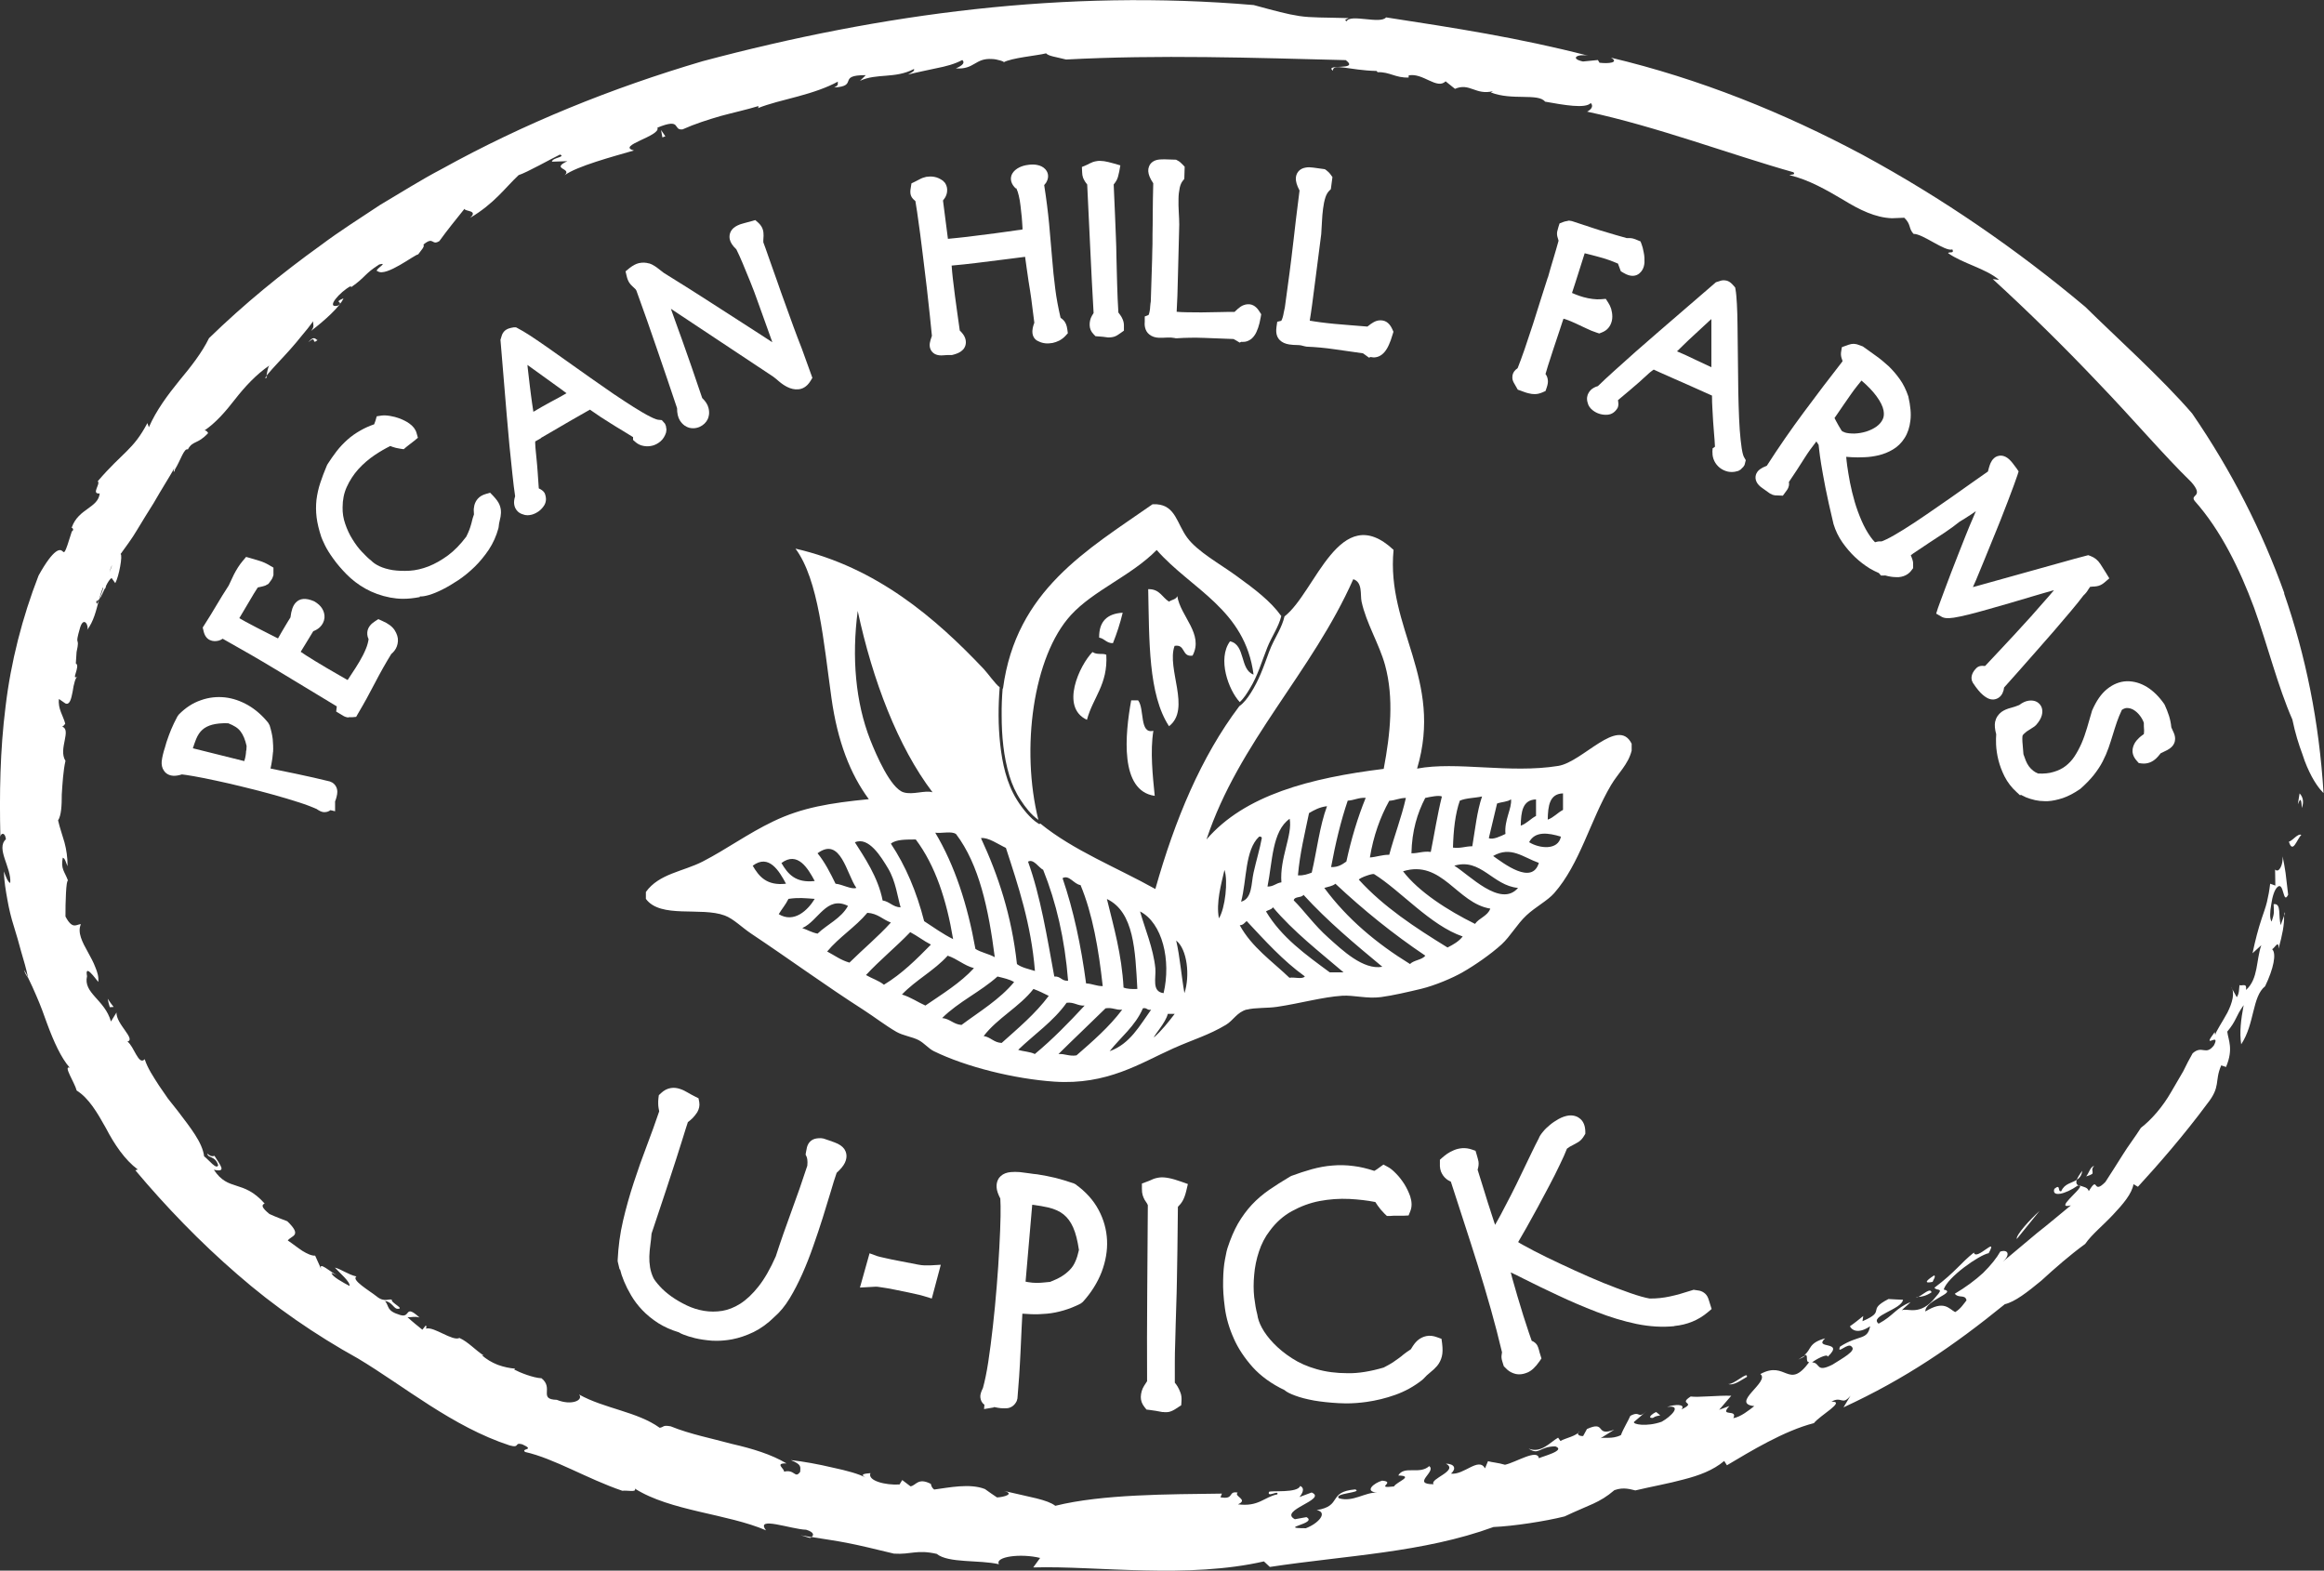
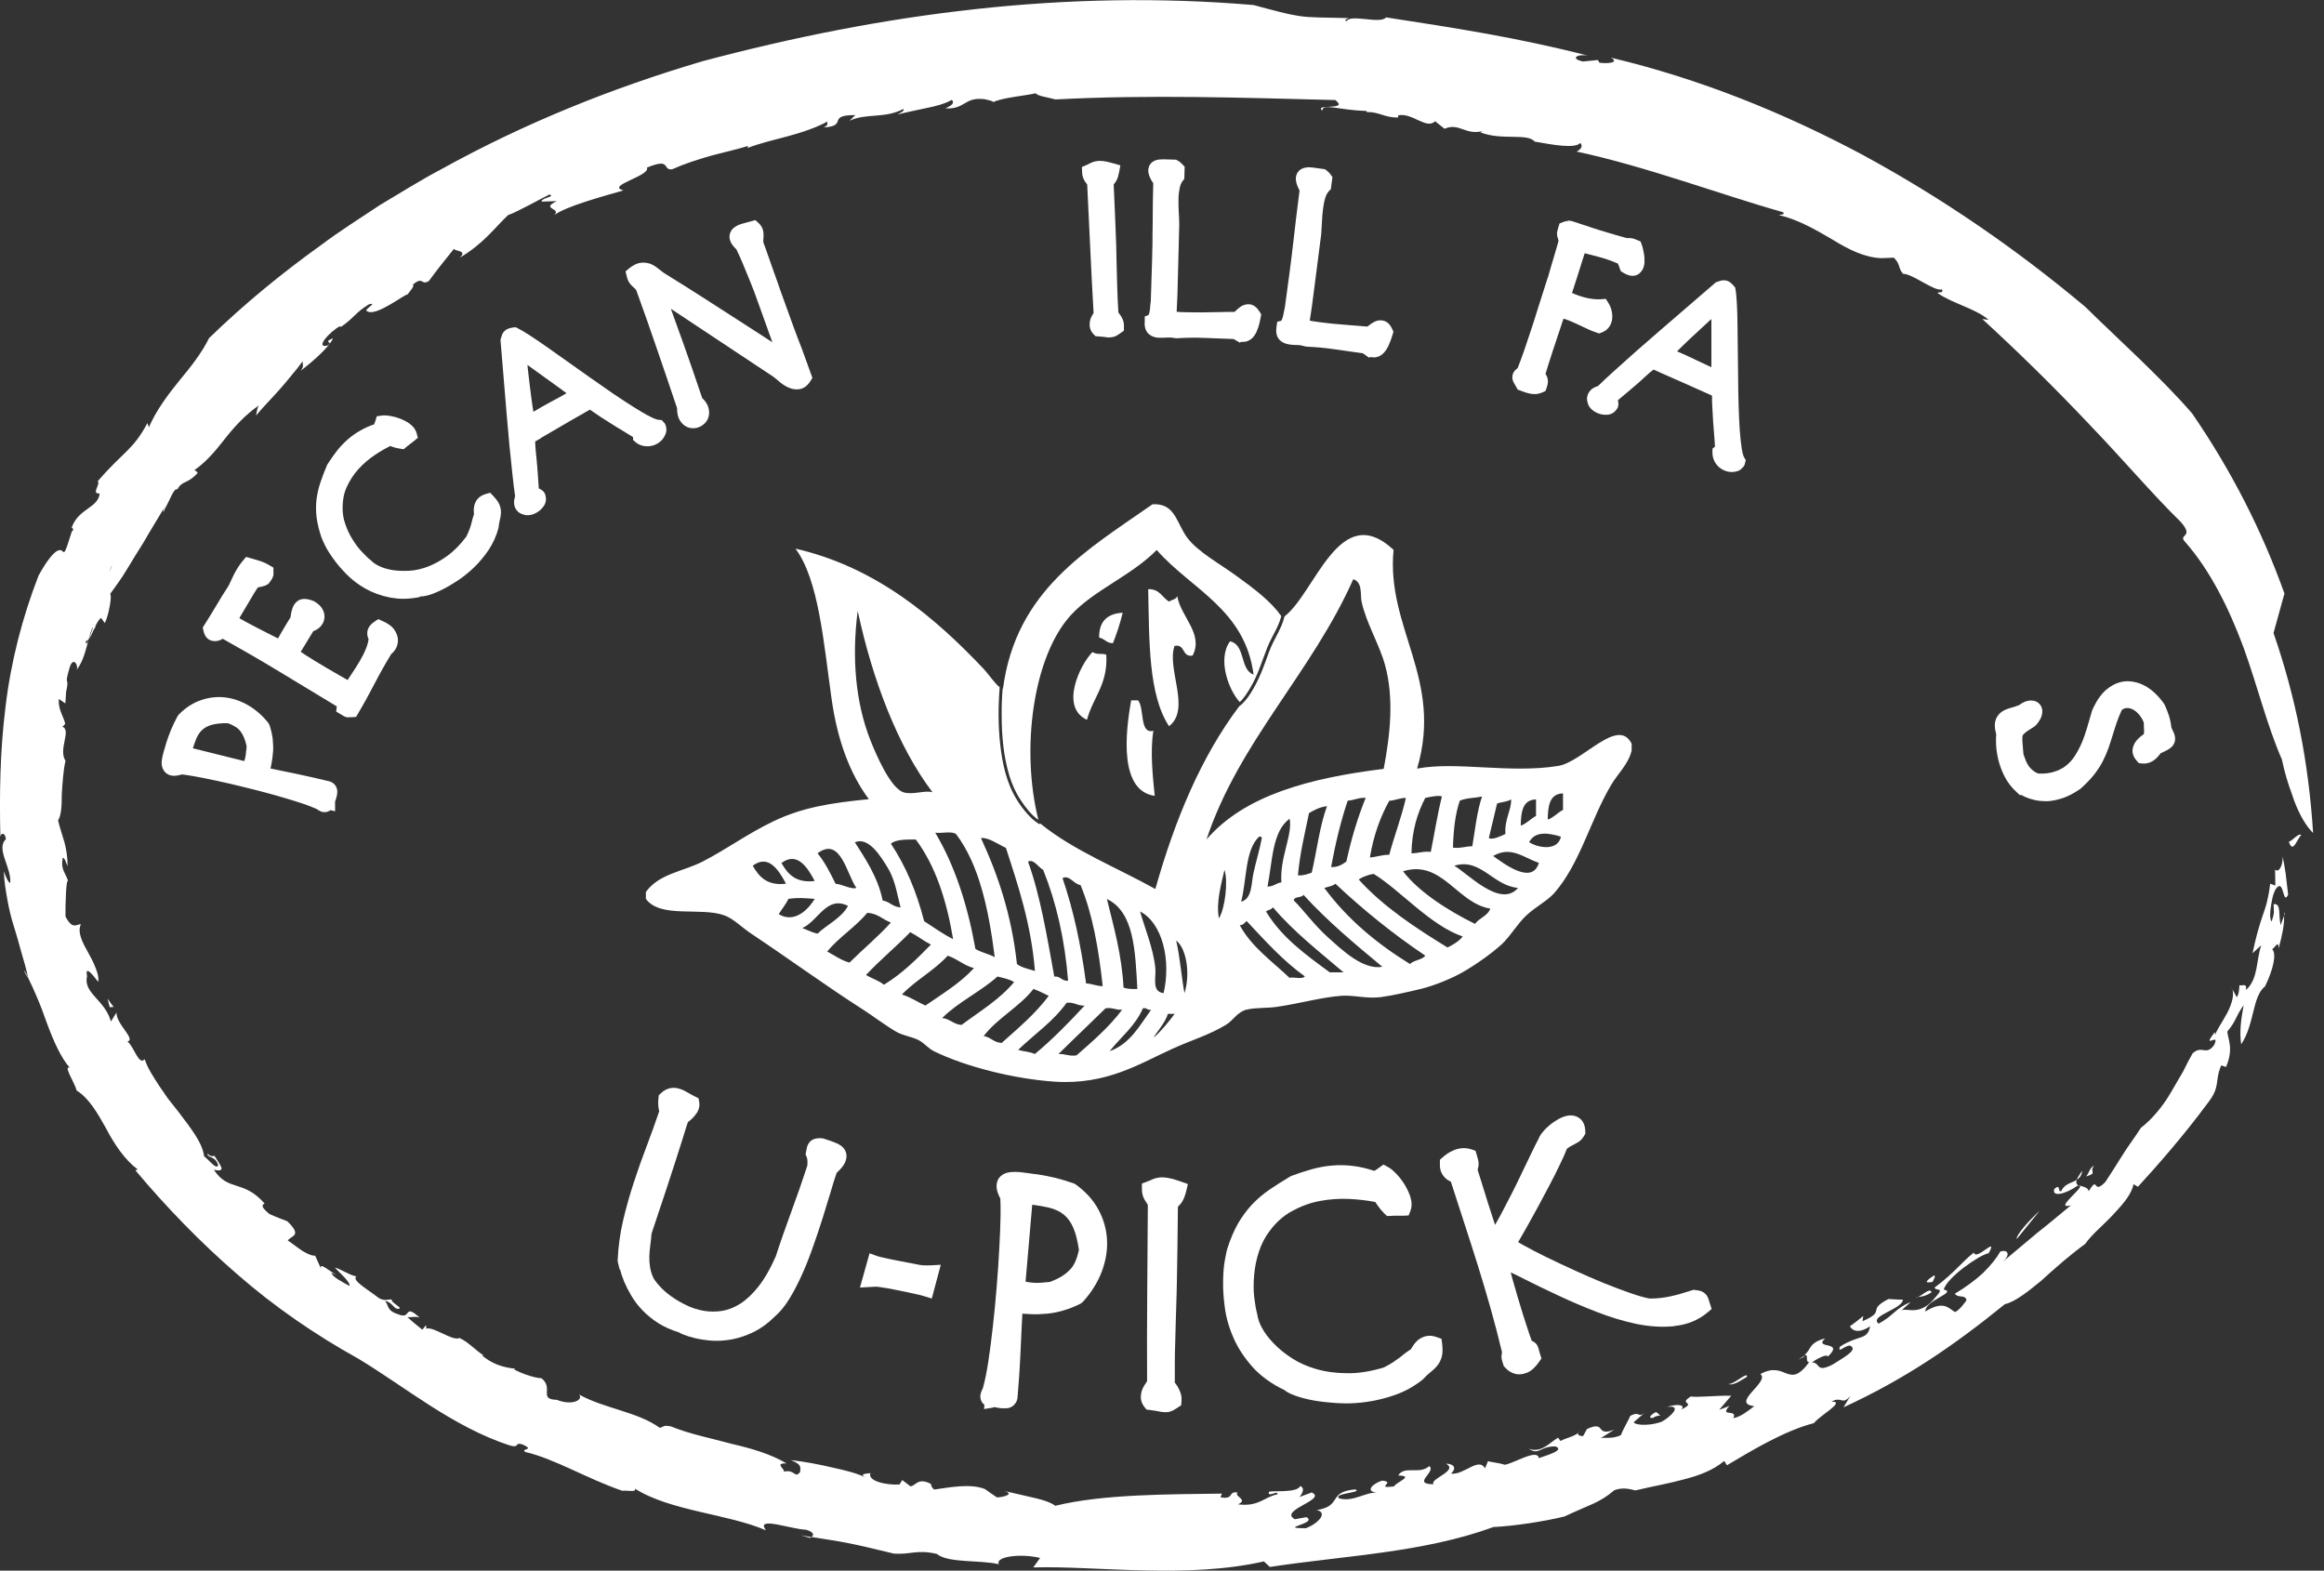
<svg xmlns="http://www.w3.org/2000/svg" viewBox="0 0 188.58 127.45" data-name="Layer 2" id="Layer_2">
  <rect x="0" y="0" width="188.58" height="127.45" fill="#333333" stroke="none" />
  <defs>
    <style>
      .cls-1 {
        fill: #fff;
        fill-rule: evenodd;
        stroke-width: 0px;
      }
    </style>
  </defs>
  <path d="M186.78,65.57c.21-.58.05-.94-.18-1.19-.37,2.15.12-.63.18,1.19Z" class="cls-1" />
  <path d="M168.97,95c-.25.33-.39.56-.45.74.22-.14.39-.34.45-.74Z" class="cls-1" />
  <path d="M168.68,96.21s.1.04.16.06c-.01-.04-.06-.07-.16-.06Z" class="cls-1" />
  <path d="M168.52,95.74c-.42.27-1,.3-1.26.92-.34.09,0-.65-.56-.19-.24.7.9.44,1.89-.26.04,0,.06,0,.09,0-.16-.08-.25-.2-.16-.47Z" class="cls-1" />
-   <path d="M185.37,48.16c-1.82-5.08-4.27-9.92-7.49-14.61-2.51-2.91-6.2-6.21-8.67-8.65-5.6-4.7-11.61-8.83-18.04-12.32-6.43-3.44-13.29-6.2-20.45-7.9.69.4-.18.5-.93.41l-.13-.22-1.21.12c-1.07-.23-.49-.64.42-.47-5.66-1.46-10.82-2.25-16.4-3.11-.45.58-2.93-.31-3.2.32-.25-.15,0-.15.17-.26-1.97-.06-3.02-.02-4.01-.17-.99-.15-1.93-.41-3.7-.89-15.26-1.3-30.13.67-44.73,4.56-7.35,2.17-14.45,5.03-21.17,8.75-1.7.89-3.33,1.93-4.99,2.91-1.61,1.07-3.25,2.1-4.81,3.27-3.16,2.27-6.21,4.76-9.07,7.54-.57,1.17-1.46,2.31-2.42,3.46-.94,1.16-1.87,2.41-2.46,3.77l-.12-.34c-1.16,2.2-1.97,2.32-4.03,4.72.26.21-.57,1.06.16.99-.12,1.18-1.72,1.22-2.26,2.74-.2-.05.32.13,0,.34-.61,1.96-.59,1.74-.78,1.59-.16-.14-.64-.31-1.92,1.99-1.32,3.4-2.25,7.01-2.68,10.64C0,60.91-.05,64.45.03,67.9c.04-.31.38-.4.45.2-.84.76.47,2.31.35,3.55-.2-.06-.4-.63-.51-.94.01.81.15,1.56.28,2.3.13.74.3,1.45.52,2.14.21.69.42,1.38.6,2.08.2.68.41,1.37.56,2.11.24.48.46.98.68,1.49.32.73.6,1.49.86,2.23.54,1.46,1.14,2.79,1.84,3.58-.56-.21.41,1.23.56,1.85.99.62,1.67,1.79,2.38,3.06.67,1.29,1.52,2.56,2.58,3.35l-.2.06c2.47,2.94,5.24,5.82,8.27,8.44,3.02,2.64,6.36,4.93,9.79,6.83,3.76,2.25,7.67,5.54,12.32,7.06.87.24.33-.28,1.02-.09,1.1.5-.15.31.23.62,2.36.53,5.06,2.19,7.89,3.15.39-.06,1.19.16,1.01-.18,2.88,1.83,7.52,2.04,10.65,3.39-.92-1.2,2.05-.08,3.25-.05.64.19.66.45.43.59,1.1.18,1.98.3,2.85.47,1.1.21,2.22.49,3.85.88,1.4.09,1.84-.35,3.47.02.95.77,3.45.47,5.05.84-.36-.61,1.75-.9,3.34-.51l-.56.77c2.61-.08,5.76.18,9.04.24,3.28.08,6.68-.04,9.68-.73l.48.45c6.2-.94,12.42-1.15,18.15-3.24,1.64-.07,4.22-.47,5.77-.86,2.02-.96,2.8-1.07,4.04-2.13.77-.28,1.35-.05,1.7.02,1.34-.32,2.68-.55,3.92-.89,1.25-.32,2.39-.74,3.29-1.5l.22.35c1.92-1.14,4.64-2.8,7.06-3.42.47-.62,2.64-1.79,1.42-1.74.84-.49.87.36,1.55-.49l-.57.95c5.03-2.32,8.94-5,13.09-8.37.82-.19,1.83-.98,2.96-1.91,1.08-.99,2.32-2.08,3.56-2.98.52-.76,1.47-1.52,2.27-2.38.8-.85,1.52-1.69,1.65-2.47l.36.21c1.62-1.76,3.73-4.18,5.61-6.72,1.15-1.44.58-1.82,1.15-3.13l.39.13c.62-1.48.18-2.18.1-2.87.78-.94.63-1.16,1.33-2.15-.22,1.17-.35,2.21-.2,3.18,1.1-1.65.88-3.87,1.94-4.71.69-1.43.94-2.66.57-3.01.16-.03.56-.84.52-.04.32-1.16.47-1.93.45-2.68-.06.22-.21.51-.26.77-.24-.68.08-1.81-.59-1.7.02.62.09.67-.16,1.41-.17-.21-.14-.81-.03-1.4.08-.6.26-1.19.5-1.4.54-.5.44,1.5.87.62l-.21-1.77c-.06-.45-.15-.89-.24-1.34.05.67-.29,1.39-.61,1.07l.02,1.3-.42-.15c-.06.53-.15,1.02-.26,1.48-.11.46-.28.89-.42,1.32-.29.87-.52,1.75-.75,2.84l.71-.65c-.43,1.22-.23,2.73-1.24,3.63.08-.61-.29-.3-.53-.39-.04.3-.01.68-.22.98l-.47-.85c.35.45.11,1.31-.29,2.1-.42.78-.93,1.51-.99,1.81l-.04-.23c-1.16,1.55.53-.1-.06,1.07-.68.89-.94-.05-1.73.65-.24.41-.5.92-.77,1.47-.31.53-.65,1.11-.98,1.68-.67,1.17-1.57,2.22-2.45,2.9-.46.73-1.02,1.45-1.49,2.21-.47.77-.96,1.5-1.39,2.18-1.09,1.12-.51-.62-1.35.75-.07-.31-.42-.35-.69-.44.08.34-2.14,1.94-.76,1.59-.87.71-1.78,1.49-2.74,2.24-.93.78-1.87,1.57-2.78,2.33.6-.52.47-1.03-.21-.82-.29.52-.77,1.12-1.4,1.74-.64.59-1.43,1.17-2.29,1.68.31.4.85.02.95.54-.2.24-.48.7-.92.95-.53-.28-.89-.99-2.42-.05-.03-.93,2.62-1.54,1.49-1.78.29-.99,2.87-2.8,3.65-2.95.82-1.5-1.03.68-1.2-.05-1.1.87-1.44,1.52-3.2,2.85.17.3.83-.05.12.73-1.28,1.66-2.35.87-2.78,1.11.2-.22.52-.45.72-.67-1.21.49-1.38,1.1-2.59,1.75-.8-.63,1.87-1.15,1.98-1.94-.39-.02-.78-.03-1.18-.06-1.85.95-.11.94-2.11,1.8l.06-.42c-.35.28-.7.57-1.08.83.14.31.66.66,1.64,0-.23,1.17-.87.65-2.44,1.65-.3.73.68-.41.95.02.38.32-.76.93-1.56,1.44-1.38.7-.96-.15-1.66-.18.23-.19,1.25-.77,1.27-.46,1.43-1.34-1.2-.57-.21-1.49-1.39.39-1.09.89-1.69,1.36.4-.11.03.55.39.58-1.7,2.3-1.86-.19-3.96.96.83.61-2.49,2.39-.49,2.6-.48.37-1.08.86-1.7.98.39-.79-1.19-.05-.32-.99l-.83.31.98-1.14c-1.07-.04-2.71.15-3.29.06-1.09.69.57.41-.75,1.05.38-.46-.56-.42-1.17-.2,1.3-.19.3.8-.44,1.2-1.22.43-2.37.21-2.24.01.35-.28.68-.59,1.02-.88-.76.71-.46-.07-1.32.39-.16.39-.58,1.06-.76,1.56-.75.38-1.43.12-1.69.28l1.15-.72c-1.6.62-.61-.78-2.22-.05l-.31.57c-.35.01-.57-.15-.3-.4-.17.39-1.16.57-1.54.8l-.19-.27c-.65.37-1.38,1.3-2.39.89.86.58.87-.19,2.17-.18.9.33-1.08.82-1.34.96-.11-.79-1.87.34-2.75.53-.57-.17-1.03-.19-1.38-.29l-.24.58c-.53-.94-1.7.56-2.76.43.45-.41.3-.79-.41-.81,1.07.58-1.37,1.23-1,1.67-1.84,0,.26-1.02-.36-1.47-.79.72-2.03-.08-2.51.76,1.33.04-.13.51-.35.89-1.64.19.22-.37-.96-.47-.67.19-1.49.88-.4.97-.97-.05-1.97.8-3.1.46-.49-.42,1.98-.45,1.32-.72-2.28.2-1.01,1.34-3.13,1.68.94.18.14,1.09-.88,1.47-2.41,0,1.02-.37.05-.9l-.94.17c-1.38-.73,2.68-1.6,1.36-2.17l-.99.37c.21-.25.49-.71.06-.9-.21.6-2.35.35-2.53.48-.18.5.82-.19.68.2-1.07.21-1.51,1.03-3.2.81.9-.39-.38-.65-.02-.95-.82-.16-.23.59-1.4.38l.12-.3c-4.33.06-9.7.04-13.52.99-.66-.51-2.05-.7-4.18-1.21.94.24,0,.51-.55.53-.33-.21-.65-.45-.98-.68-1.22-.48-2.92-.12-4.12.04-.19-.14-.23-.3-.27-.46-1.05-.54-1.2.14-1.65.2l-.67-.51-.22.36c-1.16.07-2.62-.31-2.36-.92-.45.04-.91.08-.39.36-.52-.29-1.53-.57-2.67-.81-1.13-.27-2.39-.5-3.4-.61.9.37.77.54.76.95-.44.6-.42-.23-1.31-.01.04-.25-.8-.7.2-.67-1.22-.73-2.76-1.2-4.42-1.58-1.64-.45-3.41-.79-4.98-1.43-.68-.12-.52.06-.89.12-1.81-1.31-4.51-1.56-6.54-2.7.37.46-.61.92-1.81.43-1.52-.04-.22-.94-1.24-1.75-.68-.03-1.78-.47-2.22-.71l.08-.07c-.41-.03-.92-.13-1.41-.31-.48-.19-.95-.46-1.29-.79l.15.03c-.64-.39-1.25-1.1-1.97-1.42-.56.29-2.06-.94-2.7-.76-.05-.1.09-.06-.03-.26l-.28.35c-.41-.33-.82-.66-1.21-1.02.38.03.55-.09.98.03-1.25-1.13-.69.06-1.56-.2-1.16-.35-.87-.69-1.24-1.14.53.07.67.54.96.63.75.05-.52-.5-.4-.72-.2-.15-.59.26-1.25-.29-.58-.46-2.08-1.33-1.63-1.61-.67-.15-1.25-.6-1.75-.72.41.45,1.26,1.16,1.19,1.49-.49-.26-1.46-.78-1.46-1.06l.42.17c-.42-.17-1.61-1.26-1.22-.39l-.53-1.18c-.28.02-.65-.15-1.04-.39-.38-.25-.79-.58-1.18-.84.29-.41,1.21-.36-.04-1.56-.49-.19-.98-.37-1.45-.59-.61-.5-.68-.72-.39-.85-1.77-1.99-2.93-.93-4.12-2.74,1.06.23.55-.32.05-1.13-.1.03-.3.1-.57-.18-.01.38.65.16.87.94-.12.42-.78-.46-1.14-.72-.14-1.13-1.11-2.32-2.13-3.67-.26-.33-.53-.67-.8-1.01-.24-.36-.49-.71-.73-1.06-.46-.72-.93-1.41-1.16-2.14-.5.55-.86-1.04-1.4-1.43.71-.19-.93-1.42-.89-2.36l-.45.73c-.5-1.78-2.27-2.29-1.94-3.68-.2-1.04.63.13.91.47.05-.4-.07-.8-.24-1.2-.15-.41-.38-.81-.6-1.22-.45-.8-.87-1.6-.57-2.26-.32-.04-.66.51-1.25-.63-.01-1.05.05-3.06.21-2.9-.28-.77-.61-.95-.43-1.87.2.05.26.43.39.69,0-.71-.09-1.33-.25-1.93-.17-.6-.38-1.17-.52-1.79.26-.4.3-1.2.3-2.12.06-.91.12-1.93.3-2.71-.62-.97.56-2.55-.31-2.79.09.05.23-.13.29-.23-.16-.63-.61-1.21-.51-2l.52.36c.35.16.48-.37.59-.95.08-.59.24-1.22.44-1.28-.66.51.23-.83-.18-1.01l.06-.93c.32-1.43-.22-.25.29-1.99.31-.98.75-.09.56.21.54-.71.73-1.56.96-2.42-.13.3-.21.39-.21.06.08.01.15-.05.23-.13.09-.32.18-.64.31-.96,0,.01.02.02.03.03-.12.35-.22.67-.31.9.14-.19.27-.5.42-.83.05,0,.09-.11.12-.26.13-.26.27-.5.44-.62l.3.42c.3-.53.62-2.3.43-2.36.4-.56.9-1.21,1.33-1.94.43-.73.91-1.48,1.35-2.19.66-1.15,1.31-2.17,1.68-2.83-.11.31-.02.42.06.08.45-.73.74-1.75,1.04-1.61.41-.75.76-.38,1.63-1.31.07.04-.1-.26-.28-.23.91-.62,1.7-1.52,2.48-2.53.79-1.01,1.7-2,2.78-2.74-.13.18-.18.57-.23.82.62-.74,1.29-1.41,1.91-2.11.33-.37.65-.75.96-1.14.32-.37.63-.76.92-1.16-.03.28.14.4-.17.78,1.11-.85,2.32-1.94,2.63-2.64-.91.37.09.24-.45.59-1.06.25.18-1.13,1.01-1.57l.08.06c1.16-.81,1.06-1.07,2.26-1.83.86-.23-.56.5-.11.56.68.45,2.95-1.34,3.27-1.38.21-.3.57-.65.42-.79.87-.72.65.12,1.3-.29.65-.9,1.34-1.75,2.04-2.62-.02.23,1.16.1.45.74,1.98-1.17,2.83-2.43,3.94-3.47.67-.21,2.65-1.33,3.36-1.67.49.21-.62.24-.66.58l1.25-.04c-1.4.66.44.56-.22,1.14,1.02-.74,3.87-1.5,5.63-2.01-1.49-.38,2.21-1.17,1.9-1.85,2.02-.83,1.21.23,2.04.14,1.03-.46,2.08-.79,3.11-1.09,1.03-.28,2.06-.5,3.04-.8,0,0,.05.09-.04.17.88-.36,2.07-.64,3.27-.96,1.19-.32,2.37-.72,3.23-1.2-.06.16.14.27-.31.48,2.04-.11.19-1.01,2.57-1l-.47.46c1.37-.64,2.83-.15,4.38-.96.09.19-.27.31-.48.45.74-.19,1.53-.34,2.29-.51.77-.15,1.5-.34,2.11-.67.23.21.05.44-.52.68,1.52.11,1.54-.85,2.93-.76.4,0,1.17.25.92.28.65-.38,2.73-.55,3.47-.74.21.23.76.28,1.62.5,7.51-.4,15.19-.14,22.7.05,1.16.89-1.78.26-1.05.86,0-.64,1.27-.04,3.55.02l.08.1c.98-.04,1.46.48,2.52.43v-.17c1.15-.24,2.29,1.18,3,.48l.76.61c1.2-.52,1.66.54,3.09.19l-.18.1c1.7.68,3.85.04,4.4.75,1.52.27,3.28.59,3.71.11.27.29-.03.57-.3.7,5.66,1.21,11.7,3.5,16.75,4.92.18.22-.15.17-.34.23,1.6.38,3.04,1.22,4.38,2.01,1.32.81,2.6,1.44,3.94,1.49l1.01-.04c.57.56.33.86.75,1.31.75-.02,2.57,1.47,3.15,1.26.18.37-.27.16-.35.3,1.22.86,3.05,1.24,4.14,2.17l-.51-.06c2.77,2.53,5.8,5.5,8.58,8.44,2.81,2.92,5.3,5.86,7.52,8.02,1.11,1.26-.17.99.3,1.56,2.09,2.35,3.63,5.49,4.8,8.64,1.15,3.19,1.91,6.34,3.11,9.08.23,1.11.52,2.03.81,2.8.24.77.52,1.37.77,1.84.51.94.95,1.32.95,1.32-.36-5.78-1.44-11.12-3.21-16.22ZM8.88,46.44c.06-.23.13-.44.22-.58-.07.17-.14.36-.22.58Z" class="cls-1" />
+   <path d="M185.37,48.16c-1.82-5.08-4.27-9.92-7.49-14.61-2.51-2.91-6.2-6.21-8.67-8.65-5.6-4.7-11.61-8.83-18.04-12.32-6.43-3.44-13.29-6.2-20.45-7.9.69.4-.18.5-.93.41l-.13-.22-1.21.12c-1.07-.23-.49-.64.42-.47-5.66-1.46-10.82-2.25-16.4-3.11-.45.58-2.93-.31-3.2.32-.25-.15,0-.15.17-.26-1.97-.06-3.02-.02-4.01-.17-.99-.15-1.93-.41-3.7-.89-15.26-1.3-30.13.67-44.73,4.56-7.35,2.17-14.45,5.03-21.17,8.75-1.7.89-3.33,1.93-4.99,2.91-1.61,1.07-3.25,2.1-4.81,3.27-3.16,2.27-6.21,4.76-9.07,7.54-.57,1.17-1.46,2.31-2.42,3.46-.94,1.16-1.87,2.41-2.46,3.77l-.12-.34c-1.16,2.2-1.97,2.32-4.03,4.72.26.21-.57,1.06.16.99-.12,1.18-1.72,1.22-2.26,2.74-.2-.05.32.13,0,.34-.61,1.96-.59,1.74-.78,1.59-.16-.14-.64-.31-1.92,1.99-1.32,3.4-2.25,7.01-2.68,10.64C0,60.91-.05,64.45.03,67.9c.04-.31.38-.4.45.2-.84.76.47,2.31.35,3.55-.2-.06-.4-.63-.51-.94.01.81.15,1.56.28,2.3.13.74.3,1.45.52,2.14.21.69.42,1.38.6,2.08.2.68.41,1.37.56,2.11.24.48.46.98.68,1.49.32.73.6,1.49.86,2.23.54,1.46,1.14,2.79,1.84,3.58-.56-.21.41,1.23.56,1.85.99.62,1.67,1.79,2.38,3.06.67,1.29,1.52,2.56,2.58,3.35l-.2.06c2.47,2.94,5.24,5.82,8.27,8.44,3.02,2.64,6.36,4.93,9.79,6.83,3.76,2.25,7.67,5.54,12.32,7.06.87.24.33-.28,1.02-.09,1.1.5-.15.31.23.62,2.36.53,5.06,2.19,7.89,3.15.39-.06,1.19.16,1.01-.18,2.88,1.83,7.52,2.04,10.65,3.39-.92-1.2,2.05-.08,3.25-.05.64.19.66.45.43.59,1.1.18,1.98.3,2.85.47,1.1.21,2.22.49,3.85.88,1.4.09,1.84-.35,3.47.02.95.77,3.45.47,5.05.84-.36-.61,1.75-.9,3.34-.51l-.56.77c2.61-.08,5.76.18,9.04.24,3.28.08,6.68-.04,9.68-.73l.48.45c6.2-.94,12.42-1.15,18.15-3.24,1.64-.07,4.22-.47,5.77-.86,2.02-.96,2.8-1.07,4.04-2.13.77-.28,1.35-.05,1.7.02,1.34-.32,2.68-.55,3.92-.89,1.25-.32,2.39-.74,3.29-1.5l.22.35c1.92-1.14,4.64-2.8,7.06-3.42.47-.62,2.64-1.79,1.42-1.74.84-.49.87.36,1.55-.49l-.57.95c5.03-2.32,8.94-5,13.09-8.37.82-.19,1.83-.98,2.96-1.91,1.08-.99,2.32-2.08,3.56-2.98.52-.76,1.47-1.52,2.27-2.38.8-.85,1.52-1.69,1.65-2.47l.36.21c1.62-1.76,3.73-4.18,5.61-6.72,1.15-1.44.58-1.82,1.15-3.13l.39.13c.62-1.48.18-2.18.1-2.87.78-.94.63-1.16,1.33-2.15-.22,1.17-.35,2.21-.2,3.18,1.1-1.65.88-3.87,1.94-4.71.69-1.43.94-2.66.57-3.01.16-.03.56-.84.52-.04.32-1.16.47-1.93.45-2.68-.06.22-.21.51-.26.77-.24-.68.08-1.81-.59-1.7.02.62.09.67-.16,1.41-.17-.21-.14-.81-.03-1.4.08-.6.26-1.19.5-1.4.54-.5.44,1.5.87.62l-.21-1.77c-.06-.45-.15-.89-.24-1.34.05.67-.29,1.39-.61,1.07l.02,1.3-.42-.15c-.06.53-.15,1.02-.26,1.48-.11.46-.28.89-.42,1.32-.29.87-.52,1.75-.75,2.84l.71-.65c-.43,1.22-.23,2.73-1.24,3.63.08-.61-.29-.3-.53-.39-.04.3-.01.68-.22.98l-.47-.85c.35.45.11,1.31-.29,2.1-.42.78-.93,1.51-.99,1.81l-.04-.23c-1.16,1.55.53-.1-.06,1.07-.68.89-.94-.05-1.73.65-.24.41-.5.92-.77,1.47-.31.53-.65,1.11-.98,1.68-.67,1.17-1.57,2.22-2.45,2.9-.46.73-1.02,1.45-1.49,2.21-.47.77-.96,1.5-1.39,2.18-1.09,1.12-.51-.62-1.35.75-.07-.31-.42-.35-.69-.44.08.34-2.14,1.94-.76,1.59-.87.71-1.78,1.49-2.74,2.24-.93.78-1.87,1.57-2.78,2.33.6-.52.47-1.03-.21-.82-.29.52-.77,1.12-1.4,1.74-.64.59-1.43,1.17-2.29,1.68.31.4.85.02.95.54-.2.24-.48.7-.92.95-.53-.28-.89-.99-2.42-.05-.03-.93,2.62-1.54,1.49-1.78.29-.99,2.87-2.8,3.65-2.95.82-1.5-1.03.68-1.2-.05-1.1.87-1.44,1.52-3.2,2.85.17.3.83-.05.12.73-1.28,1.66-2.35.87-2.78,1.11.2-.22.52-.45.72-.67-1.21.49-1.38,1.1-2.59,1.75-.8-.63,1.87-1.15,1.98-1.94-.39-.02-.78-.03-1.18-.06-1.85.95-.11.94-2.11,1.8l.06-.42c-.35.28-.7.57-1.08.83.14.31.66.66,1.64,0-.23,1.17-.87.65-2.44,1.65-.3.73.68-.41.95.02.38.32-.76.93-1.56,1.44-1.38.7-.96-.15-1.66-.18.23-.19,1.25-.77,1.27-.46,1.43-1.34-1.2-.57-.21-1.49-1.39.39-1.09.89-1.69,1.36.4-.11.03.55.39.58-1.7,2.3-1.86-.19-3.96.96.83.61-2.49,2.39-.49,2.6-.48.37-1.08.86-1.7.98.39-.79-1.19-.05-.32-.99l-.83.31.98-1.14c-1.07-.04-2.71.15-3.29.06-1.09.69.57.41-.75,1.05.38-.46-.56-.42-1.17-.2,1.3-.19.3.8-.44,1.2-1.22.43-2.37.21-2.24.01.35-.28.68-.59,1.02-.88-.76.71-.46-.07-1.32.39-.16.39-.58,1.06-.76,1.56-.75.38-1.43.12-1.69.28l1.15-.72c-1.6.62-.61-.78-2.22-.05l-.31.57c-.35.01-.57-.15-.3-.4-.17.39-1.16.57-1.54.8l-.19-.27c-.65.37-1.38,1.3-2.39.89.86.58.87-.19,2.17-.18.9.33-1.08.82-1.34.96-.11-.79-1.87.34-2.75.53-.57-.17-1.03-.19-1.38-.29l-.24.58c-.53-.94-1.7.56-2.76.43.45-.41.3-.79-.41-.81,1.07.58-1.37,1.23-1,1.67-1.84,0,.26-1.02-.36-1.47-.79.72-2.03-.08-2.51.76,1.33.04-.13.51-.35.89-1.64.19.22-.37-.96-.47-.67.19-1.49.88-.4.97-.97-.05-1.97.8-3.1.46-.49-.42,1.98-.45,1.32-.72-2.28.2-1.01,1.34-3.13,1.68.94.18.14,1.09-.88,1.47-2.41,0,1.02-.37.05-.9l-.94.17c-1.38-.73,2.68-1.6,1.36-2.17l-.99.37c.21-.25.49-.71.06-.9-.21.6-2.35.35-2.53.48-.18.5.82-.19.68.2-1.07.21-1.51,1.03-3.2.81.9-.39-.38-.65-.02-.95-.82-.16-.23.59-1.4.38l.12-.3c-4.33.06-9.7.04-13.52.99-.66-.51-2.05-.7-4.18-1.21.94.24,0,.51-.55.53-.33-.21-.65-.45-.98-.68-1.22-.48-2.92-.12-4.12.04-.19-.14-.23-.3-.27-.46-1.05-.54-1.2.14-1.65.2l-.67-.51-.22.36c-1.16.07-2.62-.31-2.36-.92-.45.04-.91.08-.39.36-.52-.29-1.53-.57-2.67-.81-1.13-.27-2.39-.5-3.4-.61.9.37.77.54.76.95-.44.6-.42-.23-1.31-.01.04-.25-.8-.7.2-.67-1.22-.73-2.76-1.2-4.42-1.58-1.64-.45-3.41-.79-4.98-1.43-.68-.12-.52.06-.89.12-1.81-1.31-4.51-1.56-6.54-2.7.37.46-.61.92-1.81.43-1.52-.04-.22-.94-1.24-1.75-.68-.03-1.78-.47-2.22-.71l.08-.07c-.41-.03-.92-.13-1.41-.31-.48-.19-.95-.46-1.29-.79l.15.03c-.64-.39-1.25-1.1-1.97-1.42-.56.29-2.06-.94-2.7-.76-.05-.1.09-.06-.03-.26l-.28.35c-.41-.33-.82-.66-1.21-1.02.38.03.55-.09.98.03-1.25-1.13-.69.06-1.56-.2-1.16-.35-.87-.69-1.24-1.14.53.07.67.54.96.63.75.05-.52-.5-.4-.72-.2-.15-.59.26-1.25-.29-.58-.46-2.08-1.33-1.63-1.61-.67-.15-1.25-.6-1.75-.72.41.45,1.26,1.16,1.19,1.49-.49-.26-1.46-.78-1.46-1.06l.42.17c-.42-.17-1.61-1.26-1.22-.39l-.53-1.18c-.28.02-.65-.15-1.04-.39-.38-.25-.79-.58-1.18-.84.29-.41,1.21-.36-.04-1.56-.49-.19-.98-.37-1.45-.59-.61-.5-.68-.72-.39-.85-1.77-1.99-2.93-.93-4.12-2.74,1.06.23.55-.32.05-1.13-.1.03-.3.1-.57-.18-.01.38.65.16.87.94-.12.42-.78-.46-1.14-.72-.14-1.13-1.11-2.32-2.13-3.67-.26-.33-.53-.67-.8-1.01-.24-.36-.49-.71-.73-1.06-.46-.72-.93-1.41-1.16-2.14-.5.55-.86-1.04-1.4-1.43.71-.19-.93-1.42-.89-2.36l-.45.73c-.5-1.78-2.27-2.29-1.94-3.68-.2-1.04.63.13.91.47.05-.4-.07-.8-.24-1.2-.15-.41-.38-.81-.6-1.22-.45-.8-.87-1.6-.57-2.26-.32-.04-.66.51-1.25-.63-.01-1.05.05-3.06.21-2.9-.28-.77-.61-.95-.43-1.87.2.05.26.43.39.69,0-.71-.09-1.33-.25-1.93-.17-.6-.38-1.17-.52-1.79.26-.4.3-1.2.3-2.12.06-.91.12-1.93.3-2.71-.62-.97.56-2.55-.31-2.79.09.05.23-.13.29-.23-.16-.63-.61-1.21-.51-2l.52.36l.06-.93c.32-1.43-.22-.25.29-1.99.31-.98.75-.09.56.21.54-.71.73-1.56.96-2.42-.13.3-.21.39-.21.06.08.01.15-.05.23-.13.09-.32.18-.64.31-.96,0,.01.02.02.03.03-.12.35-.22.67-.31.9.14-.19.27-.5.42-.83.05,0,.09-.11.12-.26.13-.26.27-.5.44-.62l.3.42c.3-.53.62-2.3.43-2.36.4-.56.9-1.21,1.33-1.94.43-.73.91-1.48,1.35-2.19.66-1.15,1.31-2.17,1.68-2.83-.11.31-.02.42.06.08.45-.73.74-1.75,1.04-1.61.41-.75.76-.38,1.63-1.31.07.04-.1-.26-.28-.23.91-.62,1.7-1.52,2.48-2.53.79-1.01,1.7-2,2.78-2.74-.13.18-.18.57-.23.82.62-.74,1.29-1.41,1.91-2.11.33-.37.65-.75.96-1.14.32-.37.63-.76.92-1.16-.03.28.14.4-.17.78,1.11-.85,2.32-1.94,2.63-2.64-.91.37.09.24-.45.59-1.06.25.18-1.13,1.01-1.57l.08.06c1.16-.81,1.06-1.07,2.26-1.83.86-.23-.56.5-.11.56.68.45,2.95-1.34,3.27-1.38.21-.3.57-.65.42-.79.87-.72.65.12,1.3-.29.65-.9,1.34-1.75,2.04-2.62-.02.23,1.16.1.45.74,1.98-1.17,2.83-2.43,3.94-3.47.67-.21,2.65-1.33,3.36-1.67.49.21-.62.24-.66.58l1.25-.04c-1.4.66.44.56-.22,1.14,1.02-.74,3.87-1.5,5.63-2.01-1.49-.38,2.21-1.17,1.9-1.85,2.02-.83,1.21.23,2.04.14,1.03-.46,2.08-.79,3.11-1.09,1.03-.28,2.06-.5,3.04-.8,0,0,.05.09-.04.17.88-.36,2.07-.64,3.27-.96,1.19-.32,2.37-.72,3.23-1.2-.06.16.14.27-.31.48,2.04-.11.19-1.01,2.57-1l-.47.46c1.37-.64,2.83-.15,4.38-.96.09.19-.27.31-.48.45.74-.19,1.53-.34,2.29-.51.77-.15,1.5-.34,2.11-.67.23.21.05.44-.52.68,1.52.11,1.54-.85,2.93-.76.4,0,1.17.25.92.28.65-.38,2.73-.55,3.47-.74.21.23.76.28,1.62.5,7.51-.4,15.19-.14,22.7.05,1.16.89-1.78.26-1.05.86,0-.64,1.27-.04,3.55.02l.08.1c.98-.04,1.46.48,2.52.43v-.17c1.15-.24,2.29,1.18,3,.48l.76.61c1.2-.52,1.66.54,3.09.19l-.18.1c1.7.68,3.85.04,4.4.75,1.52.27,3.28.59,3.71.11.27.29-.03.57-.3.7,5.66,1.21,11.7,3.5,16.75,4.92.18.22-.15.17-.34.23,1.6.38,3.04,1.22,4.38,2.01,1.32.81,2.6,1.44,3.94,1.49l1.01-.04c.57.56.33.86.75,1.31.75-.02,2.57,1.47,3.15,1.26.18.37-.27.16-.35.3,1.22.86,3.05,1.24,4.14,2.17l-.51-.06c2.77,2.53,5.8,5.5,8.58,8.44,2.81,2.92,5.3,5.86,7.52,8.02,1.11,1.26-.17.99.3,1.56,2.09,2.35,3.63,5.49,4.8,8.64,1.15,3.19,1.91,6.34,3.11,9.08.23,1.11.52,2.03.81,2.8.24.77.52,1.37.77,1.84.51.94.95,1.32.95,1.32-.36-5.78-1.44-11.12-3.21-16.22ZM8.88,46.44c.06-.23.13-.44.22-.58-.07.17-.14.36-.22.58Z" class="cls-1" />
  <path d="M8.08,48.71s.03-.06.04-.1c0,0-.01.02-.02.03,0,.03-.01.05-.02.08Z" class="cls-1" />
  <path d="M2.29,79.38s0-.02,0-.04c-.11-.22-.21-.44-.34-.64.07.27.16.4.35.68Z" class="cls-1" />
  <path d="M146.48,110.01c-.11.03-.28.12-.56.31.25-.1.43-.2.56-.31Z" class="cls-1" />
  <path d="M185.38,74.03c0,.1,0,.19,0,.29.04-.13.06-.24,0-.29Z" class="cls-1" />
  <path d="M21.67,30.48c-.05.06-.1.11-.15.17.07.1.11,0,.15-.17Z" class="cls-1" />
  <path d="M65.72,124.8c.06-.02.11-.04.15-.06-.29-.05-.58-.1-.9-.16l.76.22Z" class="cls-1" />
  <path d="M185.73,68.3c.32,1.03.64-.19,1.01-.55-.28-.15-.69.46-1.01.55Z" class="cls-1" />
  <path d="M169.28,95.46c.11-.03.56-.17.52-.27.03-.22-.13-.29.13-.59-.34.11-.4.56-.65.86Z" class="cls-1" />
  <path d="M163.65,100.54l1.85-2.28c-.76.68-1.94,1.97-1.85,2.28Z" class="cls-1" />
  <path d="M156.95,103.49c-.73.47-.82.67-.13.53.08-.21.27-.44.13-.53Z" class="cls-1" />
  <path d="M155.66,105.24c.3-.02.62-.08,1.07-.37-.07-.43-.74.22-1.07.37Z" class="cls-1" />
  <path d="M155.66,105.24c-.06,0-.11,0-.17.01.03.04.09.02.17-.01Z" class="cls-1" />
  <path d="M141.75,111.73c.12-.51-1.05.63-1.51.58.46.16,1.16-.4,1.51-.58Z" class="cls-1" />
  <path d="M134.12,115.06c.25-.17.36-.15.6-.21l-.33-.27c-.35.15-.75.51-.27.48Z" class="cls-1" />
  <path d="M8.91,81.73l.31-.02c-.17-.22-.34-.44-.48-.67.04.24.1.47.17.69Z" class="cls-1" />
  <path d="M25.78,27.59c-.14.05-.22-.46-.77.18.77-.64.19.29.77-.18Z" class="cls-1" />
  <polygon points="53.64 10.55 53.75 11.15 53.99 11.06 53.64 10.55" class="cls-1" />
  <path d="M22.16,61.01c.02-.33,0-.68-.03-1.03-.04-.35-.13-.73-.25-1.12l-.11-.2c-.48-.6-1.03-1.08-1.63-1.43-.61-.35-1.25-.57-1.89-.64-.65-.07-1.31,0-1.95.23-.65.22-1.25.61-1.79,1.16l-.11.15c-.21.39-.38.75-.51,1.06-.13.31-.25.64-.38,1.03-.04.14-.08.29-.13.45-.06.19-.12.38-.16.56-.05.2-.08.38-.1.56-.02.28.03.52.17.73.09.15.32.4.76.43.2.01.43-.02.71-.11.18.02.48.06.99.15.53.09,1.15.22,1.85.37.7.15,1.45.32,2.24.52.79.19,1.56.39,2.31.6.75.21,1.44.41,2.08.62.6.19,1.09.38,1.45.54.25.17.42.25.59.26.03,0,.05,0,.08,0,.17,0,.34-.06.46-.16l.38.09v-.8c.05-.12.09-.24.12-.37.04-.15.06-.28.06-.41,0-.3-.14-.58-.41-.75l-.2-.09c-.4-.1-.84-.2-1.31-.31-.47-.11-.94-.21-1.42-.31l-1.41-.29c-.23-.05-.45-.09-.67-.14.02-.12.05-.23.07-.34.06-.32.11-.65.13-.98ZM19.97,60.91c0,.13-.02.27-.04.41-.02.14-.06.29-.11.44,0,0,0,0,0,0l-4.17-1.04c.09-.28.18-.54.27-.76.13-.31.3-.57.51-.75.2-.18.46-.31.78-.4.34-.09.78-.14,1.31-.12.23.09.43.19.59.29.16.1.29.22.4.36.11.14.21.32.29.51.08.19.15.42.21.68-.01.12-.02.24-.02.38Z" class="cls-1" />
  <path d="M28.29,58.2s.07,0,.1,0c.06,0,.12,0,.19,0l.32-.03.16-.28c.47-.79.93-1.63,1.38-2.5.42-.81.86-1.59,1.31-2.32.1-.08.19-.18.26-.27.17-.22.26-.48.28-.77.02-.3-.08-.6-.27-.9-.19-.29-.52-.54-1.01-.75l-.31-.14-.28.18c-.34.22-.54.48-.6.78-.03.16-.04.4.09.67-.04.26-.11.52-.22.78-.14.35-.32.69-.52,1.03-.21.35-.42.69-.64,1.01-.11.17-.22.33-.32.49-.06-.03-.13-.07-.2-.11l-.71-.41c-.26-.15-.54-.31-.83-.48-.29-.17-.57-.34-.85-.51-.28-.17-.53-.33-.77-.48-.17-.11-.32-.21-.45-.3.15-.25.29-.48.43-.7.19-.3.38-.62.59-.97.21-.08.39-.19.53-.32.22-.21.35-.47.38-.76.02-.26-.04-.52-.19-.76-.13-.21-.32-.4-.65-.59-.67-.29-1.17-.25-1.5.12-.22.24-.35.61-.42,1.19-.15.23-.27.44-.38.62l-.32.54c-.13.22-.23.4-.31.54,0,0-.02,0-.03-.01-.24-.12-.5-.25-.79-.4l-.92-.47c-.31-.16-.6-.31-.87-.46-.2-.11-.37-.21-.53-.3l1.18-1.99c.1-.17.18-.29.24-.38.04-.05.06-.09.09-.13.06,0,.12-.02.17-.03.14-.03.28-.06.42-.11l.26-.14.2-.27c.06-.08.11-.16.14-.24l.07-.2v-.61l-.31-.18c-.28-.17-.55-.29-.82-.37-.22-.07-.45-.14-.7-.21l-.39-.11-.26.31c-.29.34-.53.73-.74,1.14-.18.37-.33.69-.41.87-.36.55-.69,1.09-1.01,1.63-.15.26-.31.52-.47.78s-.32.52-.49.78l-.14.22.06.25c.08.39.26.65.53.77.22.1.47.11.72.04.11-.04.22-.08.31-.15,1.52.85,3.07,1.74,4.6,2.67l4.66,2.82-.05.42.6.36c.12.07.26.11.4.12Z" class="cls-1" />
  <path d="M34.07,48.4c.19.01.43-.03.75-.12.33-.1.7-.25,1.11-.46.4-.2.83-.46,1.27-.75.46-.31.9-.67,1.32-1.08.42-.41.8-.88,1.14-1.38.35-.53.61-1.11.78-1.73l.02-.1c.02-.22.05-.4.09-.54.06-.21.09-.42.1-.61.01-.24-.03-.47-.13-.7-.09-.21-.25-.42-.48-.67l-.27-.28-.37.11c-.27.08-.48.21-.63.38-.14.16-.23.34-.28.54-.04.17-.06.35-.04.53,0,.07.01.13.01.2-.07.2-.12.36-.15.49-.03.13-.06.26-.1.38-.03.12-.08.25-.13.39-.05.14-.13.31-.24.54-.47.63-.97,1.14-1.48,1.52-.53.39-1.06.69-1.59.9-.52.2-1.03.32-1.52.35-.5.03-.97.01-1.39-.05-.41-.07-.76-.17-1.06-.31-.34-.16-.52-.3-.68-.46-.21-.16-.46-.4-.74-.7-.28-.29-.54-.64-.78-1.03-.24-.38-.44-.81-.59-1.26-.15-.43-.22-.87-.21-1.33,0-.6.11-1.16.34-1.66.24-.53.55-1,.93-1.43.39-.43.84-.82,1.33-1.15.43-.29.85-.53,1.27-.74l.18.07c.16.06.37.11.63.15l.28.04.21-.18c.09-.07.19-.15.28-.22.12-.09.24-.18.35-.27l.31-.26-.11-.39c-.08-.29-.28-.55-.59-.77-.23-.16-.49-.29-.77-.4-.27-.1-.53-.17-.79-.21-.29-.05-.51-.05-.69-.03l-.39.06-.11.38c-.03.1-.06.18-.1.27-.41.14-.78.31-1.11.5-.39.22-.75.47-1.06.75-.31.28-.61.59-.88.94-.25.33-.5.68-.74,1.06l-.05.1c-.21.5-.39.97-.53,1.4-.15.45-.25.91-.31,1.37-.05.46-.05.94.01,1.43.06.48.19,1.02.38,1.59.03.09.12.31.29.66.16.33.39.7.68,1.1.29.41.65.83,1.07,1.26.44.45.96.85,1.55,1.18.59.33,1.27.58,2.01.72h0c.33.06.68.1,1.04.1.43,0,.88-.05,1.35-.14Z" class="cls-1" />
  <path d="M43.87,35.55c.29-.16.62-.36,1-.58.38-.22.83-.49,1.37-.8l1.63-.93c.31.22.59.41.83.57.32.21.62.4.91.58.29.18.59.37.9.55.25.15.54.33.86.53v.23s.23.2.23.2c.18.15.4.25.65.29.23.04.47.03.7-.03.23-.06.45-.18.65-.35.21-.18.36-.43.45-.72l.03-.24-.02-.12c0-.1-.03-.21-.1-.35l-.26-.29-.31-.03s-.19-.02-.65-.26c-.38-.19-.81-.45-1.31-.76-.51-.32-1.05-.68-1.65-1.08-.6-.41-1.2-.83-1.81-1.26l-3.53-2.5c-.53-.37-1-.69-1.41-.96-.43-.28-.76-.47-1.01-.6l-.15-.08h-.17c-.16.03-.29.05-.37.08-.17.05-.32.14-.42.25-.1.11-.17.24-.21.39-.01.05-.03.1-.05.17l-.04.12.51,6.13c.07.84.15,1.66.22,2.47.08.81.16,1.58.24,2.31.07.67.14,1.26.22,1.79-.04.12-.07.25-.08.36-.02.2,0,.39.09.59.08.17.26.41.6.51.12.05.25.08.39.08.11,0,.23-.02.36-.05.21-.06.4-.16.58-.29.18-.14.32-.3.43-.48.16-.28.18-.59.03-.97-.1-.17-.25-.27-.36-.33-.03-.02-.07-.04-.12-.06l-.09-1.3c-.03-.38-.05-.7-.08-.96-.02-.25-.05-.46-.06-.61l-.04-.42c-.01-.11-.02-.22-.02-.35,0-.05,0-.11,0-.17l.48-.27ZM43.28,33.41c-.03-.2-.06-.42-.1-.66-.06-.45-.13-.93-.19-1.45-.06-.52-.12-1.01-.17-1.46,0-.08-.02-.15-.02-.23.04.03.08.06.12.09.42.31.85.62,1.29.93.43.31.86.62,1.29.93.16.12.32.24.47.35-.43.25-.87.49-1.31.72-.46.25-.92.51-1.37.78Z" class="cls-1" />
  <path d="M52.67,21.38c-.26-.08-.53-.09-.82-.03-.26.06-.51.2-.79.42l-.3.25.09.38c.05.23.13.41.22.55.08.12.19.24.3.33.06.05.12.11.18.17.01.01.06.06.09.13.58,1.59,1.14,3.19,1.69,4.8.54,1.57,1.08,3.15,1.61,4.74,0,.41.07.74.23,1,.24.38.54.53.75.59.11.03.22.04.33.04.18,0,.37-.04.54-.12.28-.13.5-.34.63-.6.09-.19.18-.5.07-.93-.07-.28-.24-.54-.51-.8l-.86-2.52c-.17-.5-.35-1.01-.53-1.51-.18-.51-.35-1-.53-1.48-.24-.66-.44-1.23-.62-1.73,0,0,0,0,0,0,.03.02.05.04.08.05l8.23,5.46c.12.09.27.21.44.36.22.19.45.35.69.47.3.15.6.22.9.19.28-.02.67-.16.99-.68l.15-.25-.86-2.38c-.22-.55-.44-1.14-.67-1.76l-.68-1.88c-.23-.62-.44-1.22-.64-1.8l-.55-1.55c-.16-.46-.3-.84-.4-1.14-.08-.21-.14-.38-.18-.49,0-.06,0-.11,0-.17.01-.13.02-.26.02-.37,0-.17-.01-.33-.06-.49-.06-.2-.18-.38-.35-.54l-.26-.23-1.02.28c-.31.08-.54.2-.72.34-.29.24-.41.59-.33.95.06.25.22.51.53.8.16.31.32.68.5,1.1.2.48.41.99.63,1.53.22.54.43,1.1.63,1.67l.6,1.67c.19.53.37,1.03.53,1.48l.03.09c-.43-.28-.91-.59-1.45-.94l-3.62-2.33c-.61-.39-1.17-.75-1.69-1.08l-2.05-1.28c-.21-.17-.4-.31-.57-.44-.22-.16-.43-.27-.65-.34Z" class="cls-1" />
-   <path d="M76.85,15.54c.03-.23-.02-.47-.16-.69l-.17-.18c-.25-.18-.48-.28-.72-.32-.21-.04-.43-.03-.64,0-.19.04-.38.11-.56.21-.11.06-.23.12-.35.18l-.29.14-.05.32c-.03.16-.04.27-.04.34-.01.22.06.43.2.58.04.05.1.1.17.16.01,0,.02.02.04.04.03.21.08.5.14.88.07.49.15,1.07.24,1.73.08.66.18,1.37.27,2.15.1.78.19,1.55.28,2.31.09.76.17,1.49.24,2.19.07.63.12,1.19.17,1.67-.09.26-.15.45-.17.59-.06.38.1.71.4.88.15.08.32.12.53.12.06,0,.13,0,.2-.01.15-.02.34-.02.58-.02h.08s.08-.02.08-.02c.08-.02.19-.05.32-.1.22-.08.4-.2.54-.36.2-.25.25-.58.13-.91-.07-.19-.2-.38-.43-.6-.06-.48-.13-.93-.19-1.35-.07-.49-.14-.97-.2-1.46-.06-.49-.12-.98-.18-1.47-.03-.31-.07-.64-.09-.99.68-.06,1.34-.13,1.99-.21.84-.1,1.72-.21,2.64-.33l1.33-.17.12.86c.06.42.11.79.16,1.11l.13.81c.03.23.06.43.09.61l.25,1.96s-.03.09-.05.14c-.03.09-.06.19-.08.3-.03.16-.04.3-.02.42.02.15.11.51.52.66.16.08.34.13.54.15.18.02.37,0,.57-.03.18-.04.36-.1.54-.19.19-.1.36-.23.5-.38l.2-.22-.04-.29c-.03-.2-.06-.34-.11-.45-.06-.14-.13-.25-.24-.35-.05-.05-.11-.1-.2-.16-.19-.82-.34-1.61-.43-2.34-.11-.82-.19-1.66-.26-2.52-.07-.87-.15-1.79-.24-2.77-.09-.94-.22-2-.4-3.14.04-.05.09-.11.16-.2.34-.57.04-.97-.06-1.08-.17-.19-.41-.31-.7-.36-.22-.04-.45-.04-.71,0-.26.03-.49.1-.7.2-.26.13-.46.3-.58.51-.19.34-.13.73.15,1.06l.11.12.09.03s0,.01,0,.03c.07.14.13.33.18.55.06.25.11.52.14.82.04.31.07.61.1.91.03.3.04.59.06.86,0,.05,0,.1,0,.15-.11.02-.22.04-.35.05l-.85.12c-.32.05-.66.09-1.02.14l-1.5.19c-.51.07-1.02.13-1.52.18-.28.03-.55.05-.81.08l-.4-3.11c.06-.07.11-.14.16-.22.09-.15.15-.31.17-.48Z" class="cls-1" />
  <path d="M90.81,13.98l.1-.56-.55-.16c-.32-.09-.57-.15-.77-.18-.24-.03-.44-.04-.63,0-.19.03-.36.09-.51.17-.07.04-.16.08-.26.13l-.4.17.02.43c0,.16.03.3.07.43.04.1.09.2.15.3.04.07.1.14.16.22,0,0,0,.01.03.04.08,1.74.17,3.49.25,5.24.08,1.74.17,3.47.27,5.19l-.14.23c-.13.23-.19.49-.18.77,0,.12.03.24.08.37.05.12.12.23.22.33l.17.18.25.02c.24.01.48.04.75.08h.06s.06,0,.06,0c.09,0,.17-.01.22-.02.1-.01.19-.04.26-.07.08-.03.15-.07.24-.13.05-.03.12-.08.22-.15l.25-.18v-.31c.01-.22-.02-.42-.1-.6-.06-.14-.12-.26-.2-.36-.05-.07-.1-.14-.15-.2-.02-.41-.04-.79-.06-1.14-.02-.4-.03-.78-.04-1.15l-.03-1.13c-.01-.38-.02-.78-.03-1.22,0-.44-.02-.92-.04-1.45-.02-.52-.04-1.12-.07-1.78l-.11-2.52c.1-.12.18-.24.24-.35.09-.17.15-.39.2-.66Z" class="cls-1" />
  <path d="M93.52,19.08c0,.51,0,.97-.02,1.36,0,.39-.02.79-.03,1.19l-.09,2.83c-.02.12-.04.26-.05.42,0,.13-.02.27-.05.41-.02.1-.04.19-.08.27l-.31.12v.42c-.02.18-.04.72.37,1.04.21.17.48.26.79.27.21,0,.44,0,.7-.02.17-.01.36,0,.57.04l.08.02h.08c.74-.05,1.5-.06,2.26-.03.77.03,1.55.06,2.34.09.02,0,.03.01.05.02.06.03.12.06.18.1l.28.17.13-.06c.07,0,.13.01.2,0,.15,0,.31-.05.45-.13.16-.08.3-.21.43-.4.11-.15.2-.36.29-.61.08-.22.15-.51.21-.86l.04-.24-.13-.2c-.09-.14-.35-.57-.83-.61-.17-.01-.44.01-.73.21-.14.1-.28.22-.42.36-.02.02-.04.04-.05.05-.13,0-.29,0-.5,0-.29,0-.62.02-1,.02l-1.19.02c-.41,0-.79,0-1.15-.01-.32,0-.61-.02-.86-.04,0,0,0-.01,0-.02.02-.28.04-.71.06-1.28.02-.57.04-1.32.06-2.25.02-.92.05-2.09.09-3.53,0-.31-.02-.66-.04-1.03-.02-.35-.03-.7-.02-1.04,0-.32.04-.63.1-.92.05-.22.13-.41.24-.55l.13-.16.03-.99-.18-.19c-.13-.14-.25-.24-.39-.31l-.13-.07-.95-.03c-.24,0-.44.01-.61.05-.43.11-.59.4-.64.55-.09.23-.07.5.05.8.06.16.16.33.3.54-.02.91-.04,1.7-.04,2.35,0,.7-.01,1.31-.02,1.83Z" class="cls-1" />
  <path d="M104.95,19.6c-.06.51-.11.96-.16,1.35s-.1.78-.15,1.18l-.38,2.81c-.03.11-.06.25-.09.42-.02.13-.05.27-.09.4-.03.1-.06.18-.11.27l-.33.08-.06.42c-.02.18-.1.72.27,1.07.19.19.45.3.76.35.21.03.44.05.7.05.17,0,.36.04.56.1l.16.03c.74.03,1.5.1,2.25.21.76.11,1.54.22,2.32.33.01,0,.03.02.04.03.05.03.11.07.17.12l.27.2.14-.05c.06.01.13.02.2.03.16.01.31-.02.46-.08.16-.07.32-.18.47-.36.12-.14.24-.33.35-.58.1-.21.2-.49.3-.83l.07-.23-.1-.22c-.07-.15-.29-.61-.76-.69-.25-.05-.51,0-.74.13-.15.08-.3.19-.46.32-.02.02-.04.03-.05.04-.12-.01-.29-.03-.5-.04-.29-.02-.62-.05-1-.08l-1.18-.1c-.4-.04-.79-.08-1.15-.13-.32-.04-.61-.09-.85-.13,0,0,0-.02,0-.02.05-.28.11-.7.19-1.27.08-.57.17-1.31.29-2.23.12-.92.26-2.07.45-3.5.02-.31.04-.65.06-1.03.02-.35.04-.7.09-1.04.04-.32.1-.63.19-.91.07-.22.17-.39.29-.52l.15-.15.13-.98-.15-.21c-.11-.15-.23-.26-.35-.35l-.12-.08-.94-.13c-.23-.03-.43-.04-.62,0-.43.07-.62.33-.7.49-.11.22-.12.49-.03.8.05.16.12.35.24.57-.12.91-.21,1.69-.29,2.33-.08.7-.15,1.3-.21,1.82Z" class="cls-1" />
  <path d="M125.59,22.53c-.15.45-.33,1.02-.54,1.69-.21.67-.43,1.35-.65,2.06-.23.71-.46,1.4-.69,2.07-.2.58-.39,1.09-.56,1.52-.07.05-.13.1-.17.14-.18.17-.27.39-.26.63,0,.17.06.33.16.49l.28.49.23.08c.08.03.17.06.27.1.13.05.26.09.4.12.15.04.31.06.46.06h.03c.2,0,.4-.05.61-.14l.25-.11.09-.26c.09-.26.12-.44.1-.62-.02-.19-.08-.36-.19-.5,0,0,0,0,0,0l.2-.67c.09-.3.17-.54.23-.71l.18-.56c.07-.2.14-.43.23-.69.09-.26.2-.58.32-.96l.21-.64c.03-.08.06-.17.09-.26.07.02.13.04.2.06.26.09.52.2.78.32.28.13.55.26.83.39.3.15.6.27.88.36l.21.07.2-.08c.4-.15.59-.4.69-.59.11-.21.17-.44.17-.69,0-.21-.03-.42-.09-.63-.06-.19-.14-.36-.24-.51l-.2-.31-.37.03c-.22.02-.45.01-.69-.02-.25-.03-.5-.08-.75-.15-.25-.07-.49-.15-.72-.25-.07-.03-.14-.06-.21-.09.11-.32.2-.62.29-.89l.72-2.27s.01-.04.02-.06c.4.1.8.2,1.19.31.5.13,1,.31,1.51.53l.23.62.2.12c.65.4,1.07.25,1.3.06.17-.14.39-.41.42-.89.01-.25,0-.53-.06-.81-.05-.29-.11-.51-.17-.66l-.09-.24-.24-.1c-.27-.12-.46-.17-.63-.17-.07,0-.15,0-.25,0-.33-.09-.62-.17-.85-.24l-1.28-.38c-.18-.05-.38-.12-.59-.19l-1.73-.57-.24-.04-.17.04c-.1.01-.21.04-.31.08l-.28.11-.09.28c-.05.16-.08.28-.1.37-.03.16-.02.31.02.45.02.06.04.12.06.2,0,.03.02.06.03.1-.13.48-.27.95-.41,1.42-.16.53-.32,1.07-.46,1.58Z" class="cls-1" />
  <path d="M138.96,36.71c-.01.24.04.47.15.7.1.21.25.39.43.54.19.15.41.26.67.32.1.02.21.03.31.03.18,0,.35-.03.54-.09l.2-.12.08-.09c.09-.07.16-.15.22-.27l.1-.39-.16-.28s-.09-.16-.17-.68c-.06-.42-.12-.92-.16-1.5-.04-.6-.07-1.25-.09-1.97-.02-.72-.04-1.46-.04-2.21l-.05-4.33c0-.65-.03-1.21-.05-1.7-.03-.52-.06-.9-.11-1.17l-.03-.17-.11-.13c-.11-.13-.2-.21-.26-.26-.14-.11-.29-.18-.46-.19-.14-.02-.29,0-.44.06-.04.02-.1.03-.16.05l-.13.04-4.66,4.02c-.64.55-1.26,1.09-1.87,1.63-.61.54-1.18,1.05-1.73,1.55-.5.45-.93.85-1.32,1.23-.12.03-.24.08-.34.14-.18.1-.32.24-.42.42-.1.17-.18.45-.07.79.05.24.2.45.42.62.17.13.36.23.57.29.21.06.43.08.64.06.32-.03.59-.2.8-.55.06-.14.08-.29.05-.48,0-.04-.01-.08-.02-.15l1-.84c.29-.25.53-.46.73-.63l.76-.69c.08-.07.17-.15.27-.22.04-.03.09-.07.14-.1l.5.23c.3.13.65.29,1.06.47.4.17.88.39,1.45.64l1.72.77c0,.38.01.72.03,1.01.02.38.04.74.06,1.08.02.34.05.69.08,1.05.03.29.05.63.07,1.01l-.19.13-.02.31ZM138.87,29.8c-.45-.21-.91-.42-1.36-.64-.47-.23-.95-.45-1.43-.65.14-.14.3-.3.48-.47.32-.32.68-.65,1.06-1,.39-.36.75-.69,1.08-1,.06-.05.11-.1.17-.15v.15c0,.52,0,1.05,0,1.59,0,.53,0,1.06,0,1.59,0,.2,0,.4,0,.59Z" class="cls-1" />
-   <path d="M164.9,49.92c-.49.54-.98,1.08-1.47,1.61l-1.41,1.51c-.36.38-.67.72-.94,1h-.09c-.33-.05-.56.08-.69.25-.34.37-.35.71-.3.92l.09.2c.32.48.58.79.81.98.19.16.47.37.8.37.02,0,.05,0,.07,0,.32-.03.59-.22.73-.53.07-.15.11-.3.12-.44.45-.51.86-.96,1.22-1.37l1.34-1.52c.5-.56.99-1.13,1.48-1.69.49-.57.95-1.11,1.38-1.62.42-.5.76-.92,1.02-1.27.17-.15.3-.32.41-.51.04-.07.08-.13.13-.19.07-.01.14-.02.2-.02.11,0,.22-.01.34-.03.21-.03.42-.13.61-.29l.41-.35-.28-.46c-.17-.27-.32-.51-.45-.71-.2-.31-.47-.52-.79-.64l-.19-.07-.19.05c-.54.14-1.18.31-1.91.52l-6.53,1.82c-.26.08-.51.14-.73.2.08-.17.16-.36.25-.56.19-.45.4-.95.62-1.5l.68-1.67c.24-.57.46-1.14.69-1.7.22-.56.42-1.09.61-1.57.19-.49.34-.91.48-1.28.14-.38.23-.65.29-.82l.09-.29-.17-.25c-.24-.34-.43-.57-.6-.73-.43-.39-.8-.31-.99-.24-.38.16-.52.55-.57.68-.05.15-.11.33-.16.55-.32.22-.71.49-1.17.82-.56.4-1.17.82-1.81,1.28-.65.45-1.31.91-1.98,1.37-.66.46-1.28.86-1.85,1.22-.55.34-1.02.62-1.42.81-.22.11-.34.15-.4.17h-.02s-.13,0-.13,0c-.15,0-.27.04-.38.07-.13-.13-.25-.27-.36-.43-.28-.39-.52-.83-.73-1.31-.22-.51-.41-1.02-.56-1.54-.15-.52-.28-1.04-.38-1.55-.1-.51-.17-.98-.23-1.38-.04-.28-.06-.52-.08-.72.14.01.29.02.46.03.31.02.65.02,1.02,0,.39-.01.78-.07,1.17-.16.4-.1.78-.25,1.13-.46.38-.22.71-.54.96-.94.25-.39.41-.87.47-1.42.07-.53.01-1.17-.17-1.96-.18-.53-.41-1-.69-1.39-.27-.38-.57-.73-.9-1.05-.33-.3-.67-.59-1.04-.85-.34-.24-.7-.5-1.06-.76l-.47-.17c-.1-.02-.2-.04-.28-.04-.14,0-.24.02-.43.08l-.52.19-.06.36c-.03.18-.02.35.03.51l.06.18s.02.05.02.1c-1.05,1.34-2.11,2.74-3.14,4.13-1.04,1.4-2.05,2.86-3,4.34-.26.1-.44.2-.56.29-.34.25-.45.65-.28,1.01.09.19.25.37.51.54.16.11.36.25.59.42l.21.1c.14.04.24.06.36.05l.47.02.33-.45c.19-.27.19-.51.16-.64,0,0,0-.01,0-.02.44-.65.87-1.3,1.28-1.96.29-.46.61-.9.95-1.33l.13.2s.03.05.05.07c.02.12.03.27.05.44.03.27.08.65.16,1.14.08.48.19,1.11.34,1.88.15.77.37,1.75.66,2.97.16.53.4,1.03.72,1.49.31.44.65.84,1.03,1.2.38.36.78.66,1.18.91.25.15.5.27.75.38l.17.2h.3s.02-.01.03-.01c.32.09.62.14.9.14.07,0,.15,0,.22,0,.56-.05.88-.34,1.04-.57l.12-.16v-.2c0-.19,0-.31-.03-.39-.01-.06-.04-.16-.09-.28l-.07-.17c.06-.04.12-.09.18-.14.42-.29.84-.57,1.27-.85.43-.28.86-.56,1.28-.84.44-.29.87-.61,1.22-.89.29-.17.6-.37.95-.6l.38-.26c-.06.14-.13.29-.19.45-.21.48-.42.98-.63,1.51-.21.52-.42,1.05-.62,1.57l-.58,1.49c-.18.48-.35.91-.49,1.3l-.36.97c-.1.28-.17.46-.2.55l-.15.47.43.25c.22.13.5.15,1,.08.33-.05.74-.14,1.23-.26.47-.12,1-.26,1.59-.43.58-.17,1.18-.34,1.78-.51l1.79-.53c.58-.17,1.11-.33,1.59-.46.05-.01.1-.03.15-.04-.13.15-.27.31-.41.48-.4.46-.84.96-1.33,1.51ZM149.68,35.08c-.13-.04-.22-.09-.26-.16-.17-.28-.31-.52-.42-.73-.05-.09-.09-.18-.14-.27.06-.09.13-.19.21-.3l.52-.76c.18-.27.38-.54.57-.82.19-.27.37-.52.55-.74.12-.16.24-.3.34-.42.53.45.93.88,1.21,1.26.33.45.52.84.58,1.17.05.29.03.52-.07.72-.11.23-.28.42-.5.58-.25.18-.53.31-.84.41-.33.1-.65.15-.96.16-.3,0-.56-.02-.78-.09h0Z" class="cls-1" />
  <path d="M173.82,59.67c-.18.13-.33.28-.46.43-.17.21-.27.44-.31.69-.03.23,0,.58.35.96l.15.17.22.03c.24.03.47,0,.68-.08.18-.07.35-.18.49-.31.11-.1.21-.21.31-.34.02-.03.05-.06.07-.09.24-.12.42-.21.55-.27.28-.15.47-.34.56-.56.07-.17.12-.45-.03-.81-.05-.12-.12-.27-.21-.47-.03-.34-.1-.65-.19-.94-.1-.3-.21-.59-.34-.87l-.05-.09c-.42-.6-.89-1.06-1.39-1.37-.54-.33-1.09-.48-1.65-.47-.57.02-1.11.24-1.6.64-.47.38-.86.94-1.21,1.74l-.41,1.41c-.13.44-.28.87-.45,1.26-.17.38-.36.74-.58,1.07-.2.3-.44.55-.71.76-.27.21-.6.37-.98.48-.35.11-.77.15-1.24.13-.16-.06-.3-.14-.41-.23-.14-.11-.25-.23-.35-.36-.1-.14-.18-.29-.25-.46-.07-.17-.13-.35-.19-.52-.02-.29-.04-.53-.06-.74-.02-.19-.03-.36-.03-.5,0-.14.01-.22.02-.27l.06-.09s.12-.12.27-.24c.16-.11.36-.24.62-.4l.14-.12c.25-.28.4-.54.47-.79.13-.49-.06-.79-.18-.92-.15-.16-.42-.34-.9-.27-.25.04-.49.15-.75.35-.24.1-.46.17-.65.22-.32.08-.58.19-.79.34-.27.2-.45.48-.52.81-.05.27-.02.59.09,1-.02.23-.02.51-.01.84.02.4.08.82.19,1.26.11.44.28.89.5,1.33.24.47.57.9.98,1.27l.27.25.08-.03c.11.06.25.13.41.2.21.09.46.16.75.23.23.05.49.08.75.08.09,0,.19,0,.28,0,.37-.02.77-.11,1.21-.25.43-.15.89-.38,1.42-.75.43-.38.79-.75,1.08-1.11.29-.37.54-.74.73-1.11.19-.37.35-.74.48-1.11.12-.34.23-.7.34-1.05.1-.34.22-.7.34-1.06.11-.31.24-.64.4-.97.14-.1.31-.15.4-.15.19,0,.37.05.53.14.2.12.37.27.53.48.14.18.25.38.32.58,0,.2,0,.39.02.59,0,.1,0,.21-.02.33l-.14.1Z" class="cls-1" />
  <path d="M50.31,102.99c.07.3.18.63.33.99.15.36.34.74.57,1.13.24.41.54.81.9,1.19.37.39.81.75,1.31,1.07.48.3,1.03.55,1.66.74.12.08.26.14.39.19.24.1.55.19.94.29.39.09.84.16,1.35.2.13,0,.25.01.39.01.4,0,.83-.04,1.26-.12.57-.11,1.16-.31,1.74-.59.59-.29,1.17-.71,1.69-1.23.44-.38.86-.88,1.24-1.51.36-.59.7-1.26,1.02-1.97.32-.72.62-1.48.89-2.26.28-.78.53-1.55.77-2.3.23-.75.45-1.46.65-2.12.17-.59.33-1.1.48-1.53.34-.31.55-.57.67-.82.25-.53.08-.91-.04-1.1-.16-.23-.42-.41-.8-.55-.25-.09-.55-.2-.89-.31l-.2-.03c-.16,0-.28,0-.37.02-.21.03-.39.12-.52.25-.12.12-.21.28-.26.47-.02.09-.05.23-.08.4l-.03.19.08.17c.04.09.1.3.06.73-.4,1.23-.83,2.46-1.27,3.65-.46,1.26-.91,2.53-1.29,3.71-.44,1-.91,1.82-1.4,2.44-.48.61-.98,1.08-1.48,1.4-.49.31-.98.5-1.46.58-.5.08-1,.08-1.48,0-.49-.08-.96-.23-1.4-.44-.46-.22-.87-.46-1.24-.72-.36-.26-.68-.53-.94-.82-.25-.27-.43-.51-.52-.67-.14-.29-.23-.59-.28-.88-.05-.31-.07-.61-.06-.89.01-.31.04-.62.08-.92.04-.31.08-.62.1-.93.47-1.39.86-2.57,1.18-3.54.32-.99.59-1.81.81-2.48.22-.67.39-1.21.51-1.61.12-.39.21-.68.28-.9l.16-.49s0-.02,0-.02c.01,0,.02-.02.03-.02.12-.09.25-.2.38-.33.13-.14.25-.29.36-.46.15-.26.21-.54.16-.82l-.06-.31-.28-.14c-.23-.12-.43-.22-.59-.32-.21-.13-.42-.23-.64-.3-.24-.08-.48-.11-.73-.07-.28.04-.56.18-.81.42l-.17.16-.03.23c-.01.09-.02.18-.02.26v.22c0,.09.01.2.03.33.01.08.03.17.05.27-.31.91-.64,1.83-.99,2.75-.38.99-.74,2.01-1.07,3.02-.34,1.03-.63,2.07-.87,3.09-.25,1.06-.39,2.14-.44,3.21v.1s.02.09.02.09c.03.13.08.32.14.58Z" class="cls-1" />
  <path d="M75.02,102.68c-.16,0-.33-.03-.51-.06l-1.6-.31c-.4-.08-.73-.14-.97-.2-.24-.05-.41-.09-.53-.12-.09-.02-.16-.04-.22-.06l-.63-.23-.78,2.78,1.27-.07c.08,0,.17,0,.26.02l.53.08c.21.03.5.08.86.16.43.08.77.15,1.03.21l.98.22c.09.02.18.05.28.08l.62.19.73-2.74-.87.05c-.14,0-.28,0-.44,0Z" class="cls-1" />
  <path d="M80.63,114.18s.03,0,.11.01c.16.04.32.06.49.08.18.01.35.01.52,0,.33-.05.59-.25.75-.58l.06-.21c.05-.56.09-1.16.14-1.81.04-.65.08-1.3.11-1.97l.09-1.95c.02-.4.04-.78.06-1.15.24.02.46.03.69.04.44.02.88,0,1.31-.04.44-.04.88-.13,1.33-.26.44-.13.92-.31,1.4-.56l.18-.14c.68-.75,1.19-1.57,1.52-2.42.33-.87.48-1.74.44-2.58-.04-.86-.27-1.69-.69-2.47-.42-.79-1.05-1.48-1.87-2.07l-.16-.08c-.56-.19-1.07-.34-1.51-.45-.44-.1-.9-.2-1.44-.28-.2-.02-.41-.04-.64-.08-.26-.04-.52-.07-.77-.1-.26-.02-.51-.02-.73,0-.33.03-.6.13-.81.32-.15.13-.38.43-.34.94.02.25.12.54.3.89.02.31.03.79.02,1.42-.01.74-.05,1.59-.1,2.56-.05.97-.12,2.02-.21,3.12-.09,1.11-.19,2.18-.31,3.24-.12,1.05-.24,2.03-.38,2.93-.13.85-.28,1.56-.43,2.1-.17.34-.23.56-.21.76.02.25.14.47.33.6l-.03.35.78-.13ZM83.76,97.76c.5.06.95.14,1.34.23.48.12.89.3,1.21.56.31.25.57.6.77,1.05.21.47.36,1.08.47,1.83-.08.36-.17.67-.29.93-.11.26-.26.49-.44.67-.19.2-.41.38-.67.54-.26.16-.58.31-.94.45-.16.01-.34.03-.53.05-.18.02-.37.03-.57.03-.21,0-.44-.02-.68-.06h0c-.07-.01-.14-.03-.21-.04l.54-6.25Z" class="cls-1" />
  <path d="M95.36,109.02l.04-1.53c.01-.51.03-1.06.05-1.66.02-.6.04-1.25.05-1.97.01-.71.03-1.52.04-2.42l.04-3.51c.17-.17.29-.32.38-.48.12-.21.22-.48.3-.82l.13-.55-.53-.19c-.41-.14-.73-.24-1-.29-.3-.06-.56-.08-.78-.05-.23.03-.45.09-.63.18-.11.05-.24.11-.39.16l-.4.15v.43c0,.21.02.38.06.51.04.13.09.25.16.38.05.09.12.19.19.29,0,.01.03.05.07.14-.01,2.38-.03,4.77-.05,7.17-.02,2.38-.02,4.76-.01,7.12l-.24.37c-.17.27-.26.58-.27.91,0,.14.02.28.07.42.05.14.13.27.23.4l.16.2.25.03c.33.04.67.1,1.03.17h.12s.03.01.04.01c.1,0,.19,0,.23,0,.11,0,.22-.03.32-.07.08-.03.17-.07.29-.14.07-.04.16-.1.28-.18l.26-.17.02-.31c.02-.27,0-.51-.09-.73-.06-.17-.14-.33-.22-.47-.07-.11-.14-.22-.23-.32,0-.59,0-1.14,0-1.63,0-.54.01-1.07.03-1.57Z" class="cls-1" />
  <path d="M100.1,108.58c.36.83.89,1.62,1.55,2.36h0c.66.73,1.53,1.36,2.58,1.86.18.16.46.3.87.45.42.16.94.29,1.54.4.59.1,1.25.17,1.97.21.2.01.4.02.61.02.54,0,1.1-.04,1.67-.12.78-.11,1.56-.3,2.32-.57.79-.28,1.52-.68,2.19-1.21l.08-.07c.21-.23.4-.41.57-.54.23-.18.42-.36.57-.54.18-.22.31-.48.38-.77.07-.28.07-.62.02-1.04l-.05-.38-.36-.13c-.32-.12-.61-.15-.88-.09-.24.05-.46.16-.64.3-.16.13-.31.3-.44.5-.06.09-.12.18-.17.27-.25.16-.44.3-.58.41-.14.12-.28.23-.42.33-.13.1-.29.21-.47.33-.17.11-.42.25-.73.41-1.05.31-2.06.48-2.93.46-.92,0-1.76-.11-2.52-.33-.75-.21-1.42-.51-1.99-.88-.59-.38-1.09-.79-1.5-1.22-.4-.42-.72-.84-.94-1.25-.21-.39-.33-.73-.38-1.1-.1-.36-.18-.83-.25-1.4-.06-.56-.06-1.16,0-1.8.05-.63.18-1.27.39-1.9.2-.61.49-1.18.88-1.68.5-.68,1.11-1.22,1.79-1.59.71-.39,1.46-.67,2.24-.82.8-.15,1.61-.21,2.43-.17.74.04,1.45.12,2.1.25l.2.3c.13.19.31.41.54.64l.2.19h.27c.17-.02.33-.02.5-.02.2,0,.39,0,.59,0l.4-.02.15-.38c.13-.34.12-.73-.02-1.17-.12-.34-.28-.68-.48-1-.2-.31-.42-.6-.66-.84-.26-.27-.48-.45-.68-.55l-.35-.19-.32.23c-.15.11-.27.2-.38.26,0,0-.02.01-.05.02-.58-.19-1.15-.33-1.68-.39-.59-.08-1.17-.09-1.72-.04-.55.04-1.12.15-1.67.3-.53.15-1.09.33-1.65.54l-.1.05c-.65.39-1.21.74-1.7,1.08-.52.36-1,.77-1.41,1.21-.42.45-.79.96-1.12,1.52-.32.56-.61,1.24-.86,2.01-.03.1-.09.29-.2.91-.09.47-.14,1.03-.15,1.71-.02.66.03,1.38.14,2.21.11.83.35,1.66.72,2.48Z" class="cls-1" />
  <path d="M135.86,107.6c1.04-.1,1.95-.47,2.71-1.11l.32-.27-.24-.76c-.06-.2-.15-.36-.28-.48-.13-.12-.29-.21-.48-.25-.08-.01-.19-.03-.33-.05l-.13-.02-.13.04c-.34.11-.66.2-.95.29-.28.08-.56.15-.84.21-.27.06-.54.1-.81.13-.26.03-.54.04-.84.04-.4-.07-.93-.22-1.56-.44-.69-.24-1.43-.52-2.2-.83-.78-.32-1.58-.67-2.39-1.04-.81-.37-1.57-.73-2.27-1.07-.69-.34-1.29-.65-1.79-.93-.19-.1-.34-.19-.46-.27.18-.31.41-.7.68-1.18.27-.48.57-1.02.89-1.61.32-.59.64-1.19.95-1.78.32-.6.61-1.18.87-1.73.24-.49.43-.92.57-1.28.11-.08.18-.13.23-.16.13-.07.24-.13.34-.18.13-.07.26-.14.37-.21.17-.11.33-.28.46-.51l.09-.15v-.18c-.01-.46-.15-.81-.41-1.03-.18-.16-.49-.32-.95-.27-.27.04-.53.13-.82.29-.24.14-.48.29-.69.47-.22.18-.41.36-.56.55-.17.2-.29.38-.35.55-.16.3-.36.7-.59,1.18-.24.5-.5,1.05-.79,1.64-.28.59-.57,1.18-.87,1.77-.3.59-.59,1.13-.85,1.63-.16.29-.31.56-.44.79-.02-.07-.05-.14-.08-.23-.07-.21-.16-.49-.27-.83l-.03-.1c-.13-.38-.28-.86-.45-1.42l-.59-1.89c.08-.26.1-.48.07-.67-.02-.13-.08-.32-.15-.57l-.09-.3-.29-.1c-.26-.09-.53-.13-.79-.11-.24.02-.46.07-.67.16-.2.08-.38.18-.56.3-.15.11-.28.21-.38.3l-.2.18v.27c-.02.35.04.64.17.86.12.22.28.39.48.52.08.05.16.09.24.13.34,1.05.69,2.12,1.04,3.21.39,1.18.76,2.36,1.14,3.56.37,1.19.73,2.39,1.07,3.6.32,1.13.62,2.3.9,3.47l-.03.21c-.03.16-.01.33.05.52l.12.39.1.11s.1.09.22.21c.18.15.4.26.65.32.09.02.19.03.29.03.21,0,.43-.05.67-.15.33-.14.64-.43.96-.89l.17-.25-.09-.29c-.05-.16-.09-.29-.11-.39-.04-.16-.09-.28-.14-.38-.1-.17-.26-.3-.45-.37-.07-.18-.14-.4-.23-.66-.14-.42-.29-.88-.45-1.38-.16-.52-.32-1.05-.48-1.58-.16-.53-.3-1.02-.42-1.46-.04-.17-.08-.33-.12-.47.32.15.68.32,1.06.52.85.43,1.78.88,2.77,1.34.99.47,2.04.92,3.13,1.34,1.1.43,2.19.76,3.24.98,1.08.22,2.11.28,3.08.18Z" class="cls-1" />
  <path d="M81.39,55.87s-.02,0-.03,0c-.06.73-.09,1.46-.08,2.19,0,1.64.15,3.32.63,4.9.21.69.51,1.36.91,1.96.38.58.85,1.2,1.44,1.61-1.44-5.74-.44-13.26,2.64-16.62,1.85-2.02,4.89-3.18,6.96-5.28,2.8,3.19,7.17,4.81,7.86,10.11-1.13-.4-.64-2.43-1.91-2.7-1.04,1.42-.13,3.94.79,4.93.34-.31.59-.72.82-1.1.64-1.04.97-2.21,1.42-3.34.34-.86.91-1.64,1.13-2.54-.87-1.22-2.18-2.2-3.6-3.23-1.35-.99-3.2-1.99-4.04-3.14-.83-1.13-.94-2.59-2.47-2.7h-.34c-5.31,3.71-11.07,6.98-12.13,14.94Z" class="cls-1" />
  <path d="M101.16,81.93c.68-.18,1.68-.11,2.47-.23,1.83-.27,3.71-.8,5.28-.9.94-.06,2.02.26,3.15.11.97-.13,2.21-.42,3.26-.67,1.11-.27,2.56-.88,3.37-1.35.95-.54,2.27-1.45,3.15-2.25.72-.66,1.26-1.65,2.02-2.36.75-.7,1.7-1.18,2.25-1.8,2.1-2.39,2.92-5.89,4.61-8.76.57-.97,1.4-1.68,1.68-2.81v-.56c-1.1-2.22-3.96,1.47-5.95,1.8-3.94.64-8.27-.39-11.46.22,2.15-7.27-2.52-11.39-1.91-17.75-4.38-4.1-6.33,3.46-8.85,5.4-.1.44-.28.85-.48,1.25-.27.53-.56,1.05-.77,1.62-.22.6-.43,1.2-.68,1.79-.23.54-.49,1.06-.81,1.56-.25.39-.54.79-.93,1.07-3.1,4.11-5.22,9.2-6.81,14.83-3.13-1.75-6.64-3.12-9.33-5.31-.04.03-.08.05-.13.02-.38-.23-.7-.55-.99-.88-.29-.34-.56-.7-.79-1.08-.84-1.35-1.18-2.95-1.35-4.51-.17-1.53-.16-3.08-.04-4.61-.37-.28-.93-1.09-1.29-1.48-3.91-4.13-8.68-8.25-15.28-9.77,1.88,2.53,2.28,7.57,2.92,12.13.49,3.5,1.52,6.16,3.03,8.2-3.15.31-5.42.68-7.75,1.8-2.07.99-3.79,2.26-5.73,3.26-1.6.82-3.54.98-4.61,2.47v.56c1.19,1.62,4.47.63,6.4,1.35.72.27,1.38.96,2.13,1.46,3.19,2.13,6.04,4.22,9.1,6.18.93.6,1.83,1.3,2.7,1.8.57.32,1.25.39,1.8.67.47.25.81.69,1.24.9,2.59,1.27,6.53,2.25,9.77,2.47,4.3.29,6.98-1.5,9.66-2.7,1.61-.72,2.87-1.07,4.27-1.91.6-.36.89-1.02,1.68-1.24ZM104.64,79.35c-1.42-1.36-3.06-2.48-4.04-4.27.29-.01.39-.21.56-.34,1.49,1.59,2.94,3.21,4.72,4.49-.19.26-.86.04-1.24.11ZM100.71,73.17c.47-1.78.3-4.19,1.46-5.28.13-.02.2.02.22.11-.15.85-.46,1.86-.67,2.81-.2.86-.09,2.11-1.01,2.36ZM107.9,78.9c-1.94-1.43-3.91-2.83-5.17-4.94.17-.13.46-.14.56-.34,1.68,1.99,3.75,3.59,5.73,5.28h-1.12ZM103.97,71.6c-.43.06-.62.35-1.12.34.41-2.03.37-4.5,1.8-5.5.25,1.31-.83,3.21-.67,5.17ZM107.79,76.09c-1.14-1.01-1.98-2.21-2.81-3.03.06-.35.64-.18.79-.45,1.95,2.14,4.17,3.99,6.4,5.84-1.56.28-3.26-1.36-4.38-2.36ZM105.32,71.04c.16-1.82.56-3.41.9-5.06.42-.25.86-.49,1.46-.56-.6,1.61-.82,3.6-1.24,5.39-.33.12-.65.25-1.12.22ZM114.42,78.23c-2.71-1.67-5.1-3.66-6.96-6.18.31-.1.68-.14.9-.34,2.26,2.12,4.68,4.08,7.3,5.84-.28.35-.92.35-1.24.67ZM108.01,70.36c.35-1.89.78-3.71,1.35-5.39.53-.03.87-.26,1.46-.23-.65,1.59-1.17,3.33-1.57,5.17-.33.23-.66.47-1.24.45ZM117.45,76.88c-2.62-1.61-5.18-3.29-7.19-5.5.09-.16,1.11-.52,1.24-.45,2.15,1.34,4.59,4.18,7.19,5.06-.31.4-.76.66-1.24.9ZM118.01,70.25c2.15-.66,3.12,1.62,5.17,1.8-1.41,1.66-4.01-1.11-5.17-1.8ZM121.16,69.46c1.44-.83,2.41.1,3.71.56-.55,1.84-2.87.03-3.71-.56ZM126.83,64.37v1.35c-.45.23-.74.61-1.24.79.02-1.11.14-2.1,1.24-2.13ZM126.66,67.89c-.23,1.15-1.77.96-2.58.45.48-.92,1.56-.76,2.58-.45ZM124.64,64.86v1.35c-.45.23-.74.61-1.24.79.02-1.11.14-2.1,1.24-2.13ZM121.49,65.2c.35-.13.85-.13,1.12-.34.09.73-.56,1.68-.45,2.81-.36.17-1.02.5-1.35.34.23-.93.44-1.88.67-2.81ZM118.46,64.97c.5-.22,1.21-.21,1.8-.34-.41,1.2-.56,2.66-.79,4.04-.57,0-.93.19-1.57.11.04-1.42.18-2.74.56-3.82ZM120.93,73.73c-.22.61-.9.75-1.24,1.24-2.21-1.09-4.58-2.61-5.84-4.27,3.16-.98,4.38,2.6,7.08,3.03ZM115.65,64.75c.34-.08,1.17-.25,1.35-.11-.36,1.44-.6,2.99-.9,4.49-.64-.08-1,.12-1.57.11.04-1.83.48-3.26,1.12-4.49ZM114.08,64.75c-.37,1.62-.93,3.04-1.35,4.61-.61,0-1.02.18-1.57.22.29-1.77.84-3.28,1.57-4.6.5-.03.82-.23,1.35-.23ZM94.42,80.59c-.99-.12-.6-1.24-.67-2.02-.16-1.62-.87-3.28-1.24-4.61,1.82.94,2.53,3.97,1.91,6.63ZM92.29,80.25c-.43.02-.83,0-1.12-.11-.15-2.7-.79-4.9-1.35-7.19,2.21,1.05,2.3,4.21,2.47,7.3ZM87.68,71.82c.98,2.35,1.47,5.2,1.8,8.2-.53,0-.85-.2-1.35-.22-.41-3.08-1.02-5.94-1.91-8.54.53-.31.93.5,1.46.56ZM84.65,70.59c1.05,2.62,1.75,5.59,2.02,8.99-.53.05-.59-.38-1.12-.34-.59-3.23-1.12-6.52-2.13-9.32.45-.26.86.49,1.24.67ZM81.62,68.79c1.01,3.11,2.05,6.19,2.36,10-.51-.16-1.08-.27-1.46-.56-.43-3.95-1.53-7.23-2.92-10.22.58-.09,1.43.52,2.02.79ZM77.57,67.67c1.89,2.49,2.65,6.11,3.15,10-.48-.27-1.12-.38-1.57-.67-.64-3.59-1.68-6.78-3.26-9.43.53.07,1.34-.15,1.68.11ZM77.35,76.21c-.85-.42-1.59-.96-2.36-1.46-.61-2.38-1.5-4.49-2.7-6.29.43-.36,1.24-.33,2.02-.34,1.59,2.12,2.5,4.91,3.03,8.09ZM69.6,49.58c1.21,5.64,3.27,11.03,6.07,14.71-.64-.19-1.6.24-2.36,0-1.04-.33-2.2-3-2.7-4.27-1.18-3.02-1.51-6.65-1.01-10.45ZM72.07,70.48c.62,1.05.76,2.3,1.01,3.15-.65-.03-.88-.47-1.46-.56-.36-1.89-1.52-3.57-2.25-4.72,1.12-.49,2.13,1.18,2.7,2.13ZM69.48,72.05c-.38.15-1.13-.29-1.68-.34-.43-.88-.87-1.75-1.46-2.47,1.88-1.4,2.36,1.7,3.15,2.81ZM66.11,71.49c-1.56.18-2.19-.58-2.7-1.46,1.31-.98,2.15.43,2.7,1.46ZM61.08,70.25c1.31-.99,2.15.43,2.7,1.46-1.56.18-2.19-.58-2.7-1.46ZM63.19,74.18c.25-.42.57-.78.79-1.24.82-.12,1.29-.06,2.13,0-.55.91-1.67,2-2.92,1.24ZM65.1,75.31c1.3-.57,1.97-2.67,3.71-1.8-.56,1.02-1.66,1.48-2.47,2.25-.47-.09-.82-.31-1.24-.45ZM68.92,78.11c-.7-.2-1.21-.59-1.8-.9.97-1.17,2.29-1.98,3.26-3.14.85.05,1.25.55,1.91.79-1.05,1.16-2.26,2.16-3.37,3.26ZM71.73,79.91c-.41-.34-.99-.51-1.46-.79,1.13-1.22,2.44-2.28,3.59-3.48.59.31,1.09.71,1.68,1.01-1.17,1.19-2.35,2.37-3.82,3.26ZM75.1,81.6c-.65-.29-1.19-.68-1.91-.9,1.11-1.17,2.62-1.94,3.71-3.15.79.26,1.31.79,2.13,1.01-1.11,1.21-2.56,2.09-3.93,3.03ZM76.45,82.61c1.31-1.31,3.11-2.13,4.49-3.37.48.12.98.22,1.35.45-1.17,1.41-2.79,2.38-4.27,3.48-.66-.05-.93-.5-1.57-.56ZM79.82,84.07c1.14-1.48,2.89-2.35,4.04-3.82.44.16.84.36,1.24.56-1.09,1.46-2.48,2.62-3.82,3.82-.65-.03-.88-.47-1.46-.56ZM83.97,85.53c-.37-.19-.92-.2-1.35-.34,1.32-1.27,2.86-2.31,3.93-3.82.63-.07.87.26,1.46.23-1.28,1.38-2.59,2.73-4.04,3.93ZM87.35,85.64c-.61.09-.91-.14-1.46-.11,1.26-1.25,2.55-2.46,3.82-3.71.58-.09.82.16,1.35.11-1.06,1.41-2.39,2.56-3.71,3.71ZM90.04,85.3c.91-1.15,2.08-2.04,2.7-3.48.34-.08.33.19.67.11-.94,1.3-1.71,2.78-3.37,3.37ZM93.64,84.18c-.02-.15.96-1.2,1.12-1.91h.56c-.52.68-1.05,1.35-1.68,1.91ZM96.11,80.59c-.25-1.4-.36-2.94-.67-4.27.91.71,1.13,2.88.67,4.27ZM109.81,47c.77.24.56,1.25.67,1.8.37,1.75,1.44,3.46,1.91,5.17.73,2.68.43,5.56-.11,8.42-5.97.74-11.28,2.12-14.38,5.73,2.63-7.93,8.55-13.54,11.91-21.12ZM99.36,70.59c.3.89.06,3.11-.45,3.93-.25-1.27.19-2.8.45-3.93Z" class="cls-1" />
  <path d="M96.77,53.2c.93-1.75-.98-3.18-1.24-4.83-.09.28-.46.29-.67.45-.56-.34-.76-1.04-1.69-1.01.09,4.18,0,8.54,1.69,11.12,1.81-1.4-.22-4.66.45-6.52.91-.16.56.93,1.46.79Z" class="cls-1" />
  <path d="M91.1,49.72c-1.24.07-1.93.69-1.91,2.02.45.08.59.46,1.12.45.31-.78.58-1.59.79-2.47Z" class="cls-1" />
  <path d="M88.2,58.41c.48-1.81,1.71-2.86,1.57-5.28-.31-.15-.73.04-1.12-.22-1.05,1.07-2.65,4.49-.45,5.5Z" class="cls-1" />
  <path d="M92.35,56.83h-.56c-.5,2.75-.95,7.35,1.91,7.75-.16-1.61-.38-3.6-.11-5.28-1.15.29-.7-1.79-1.24-2.47Z" class="cls-1" />
</svg>